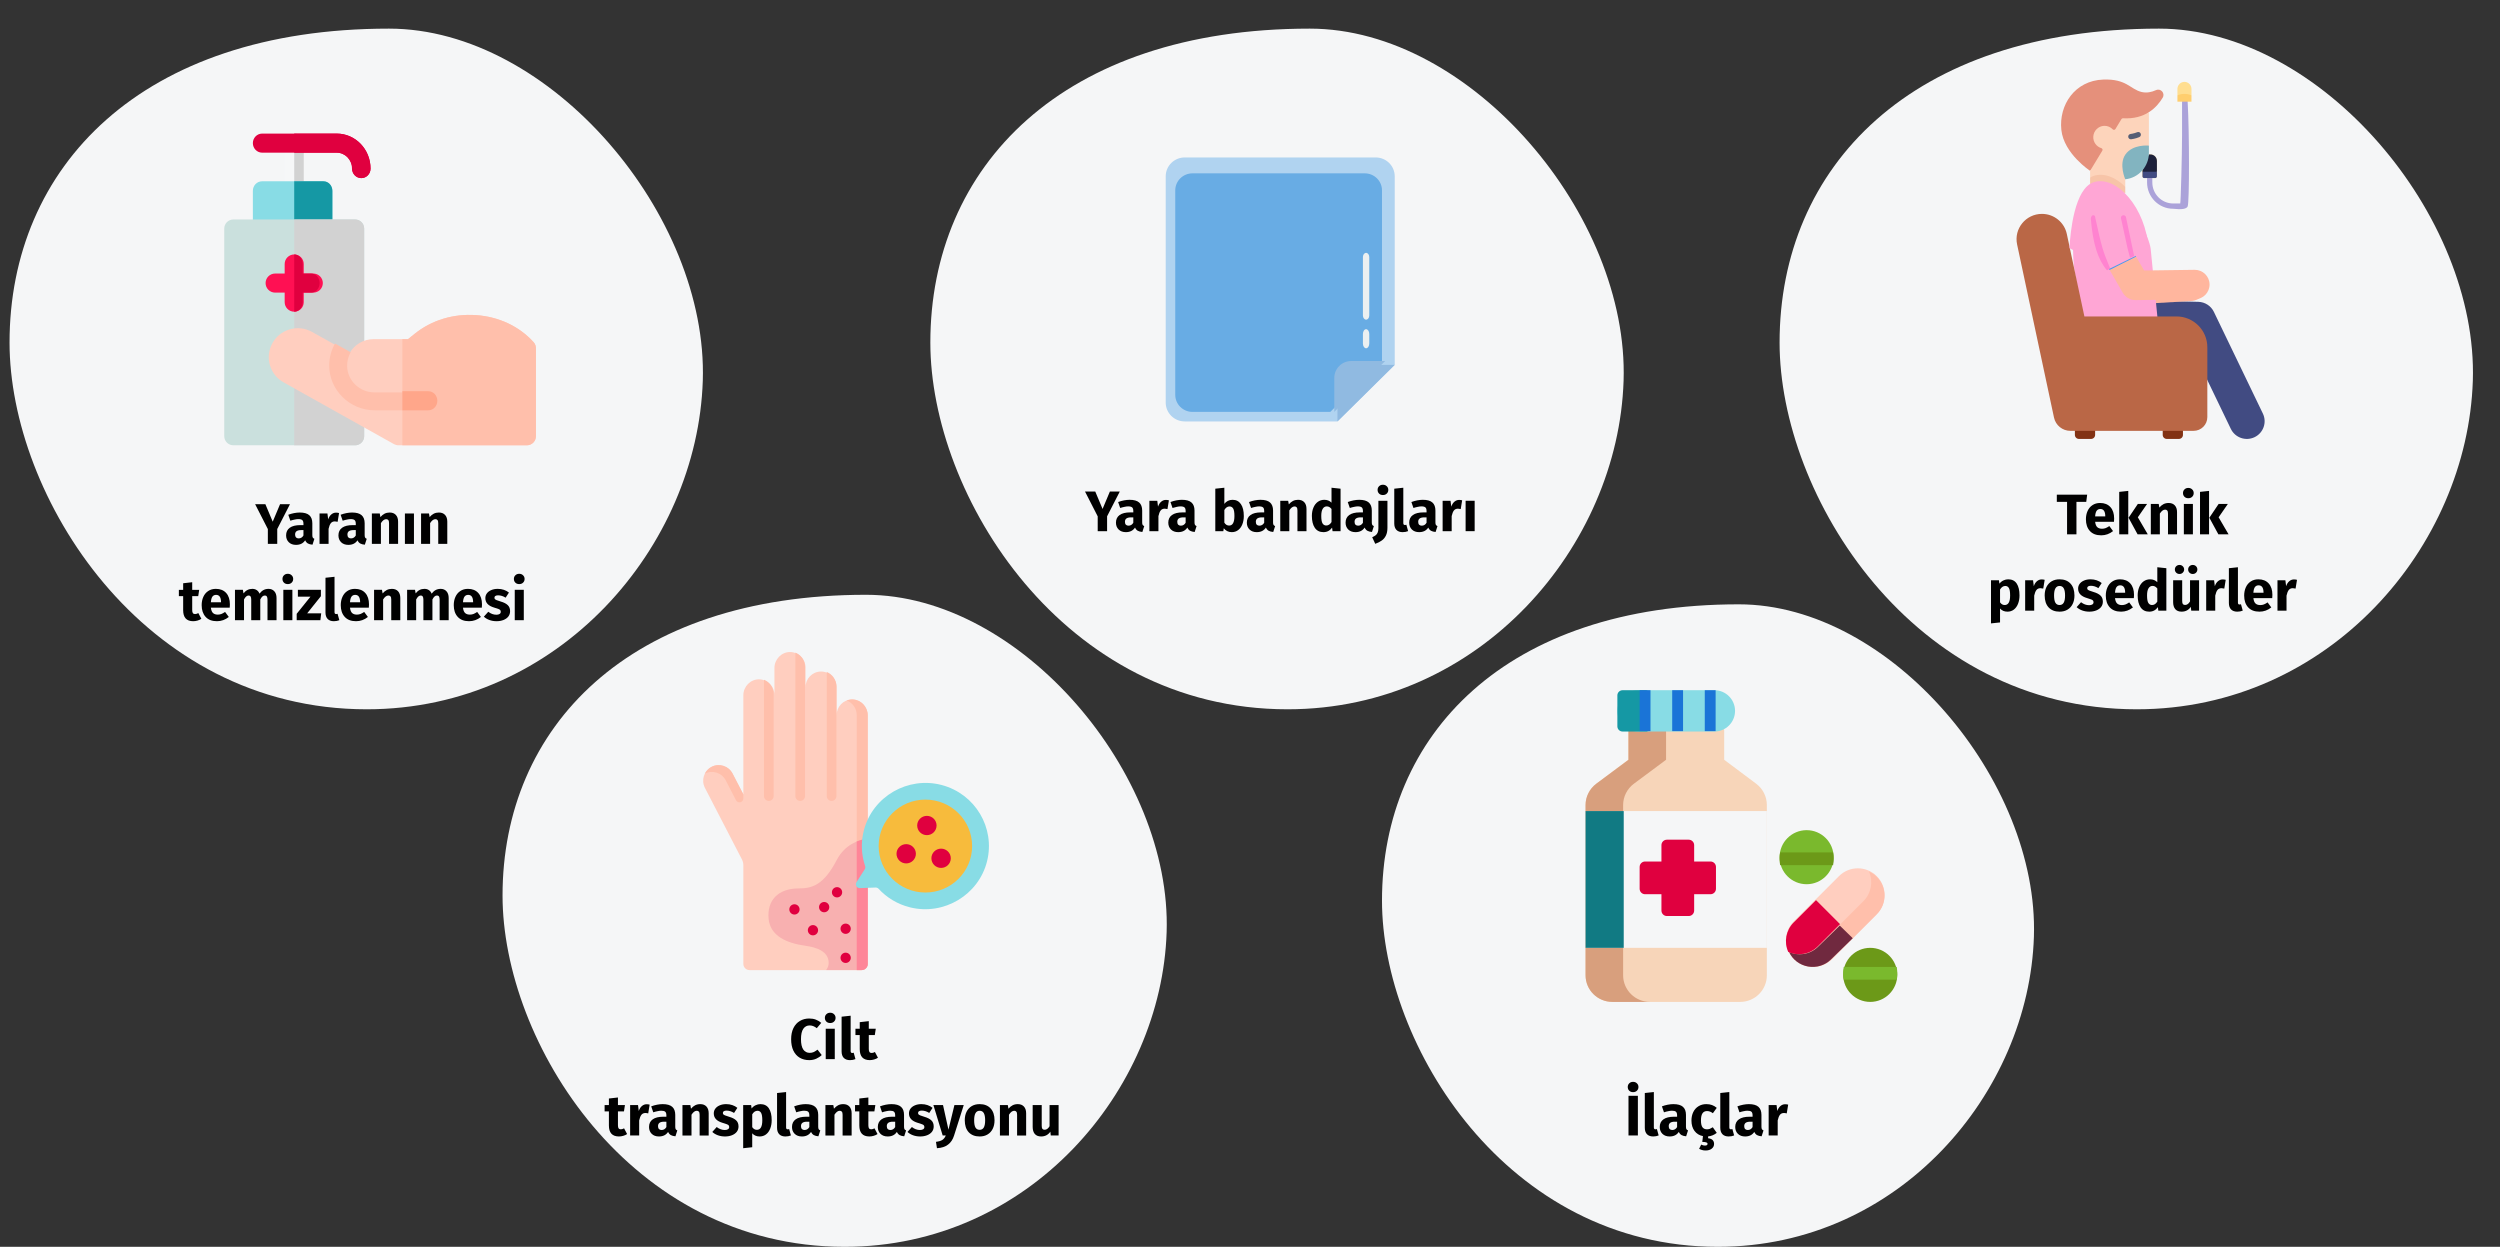
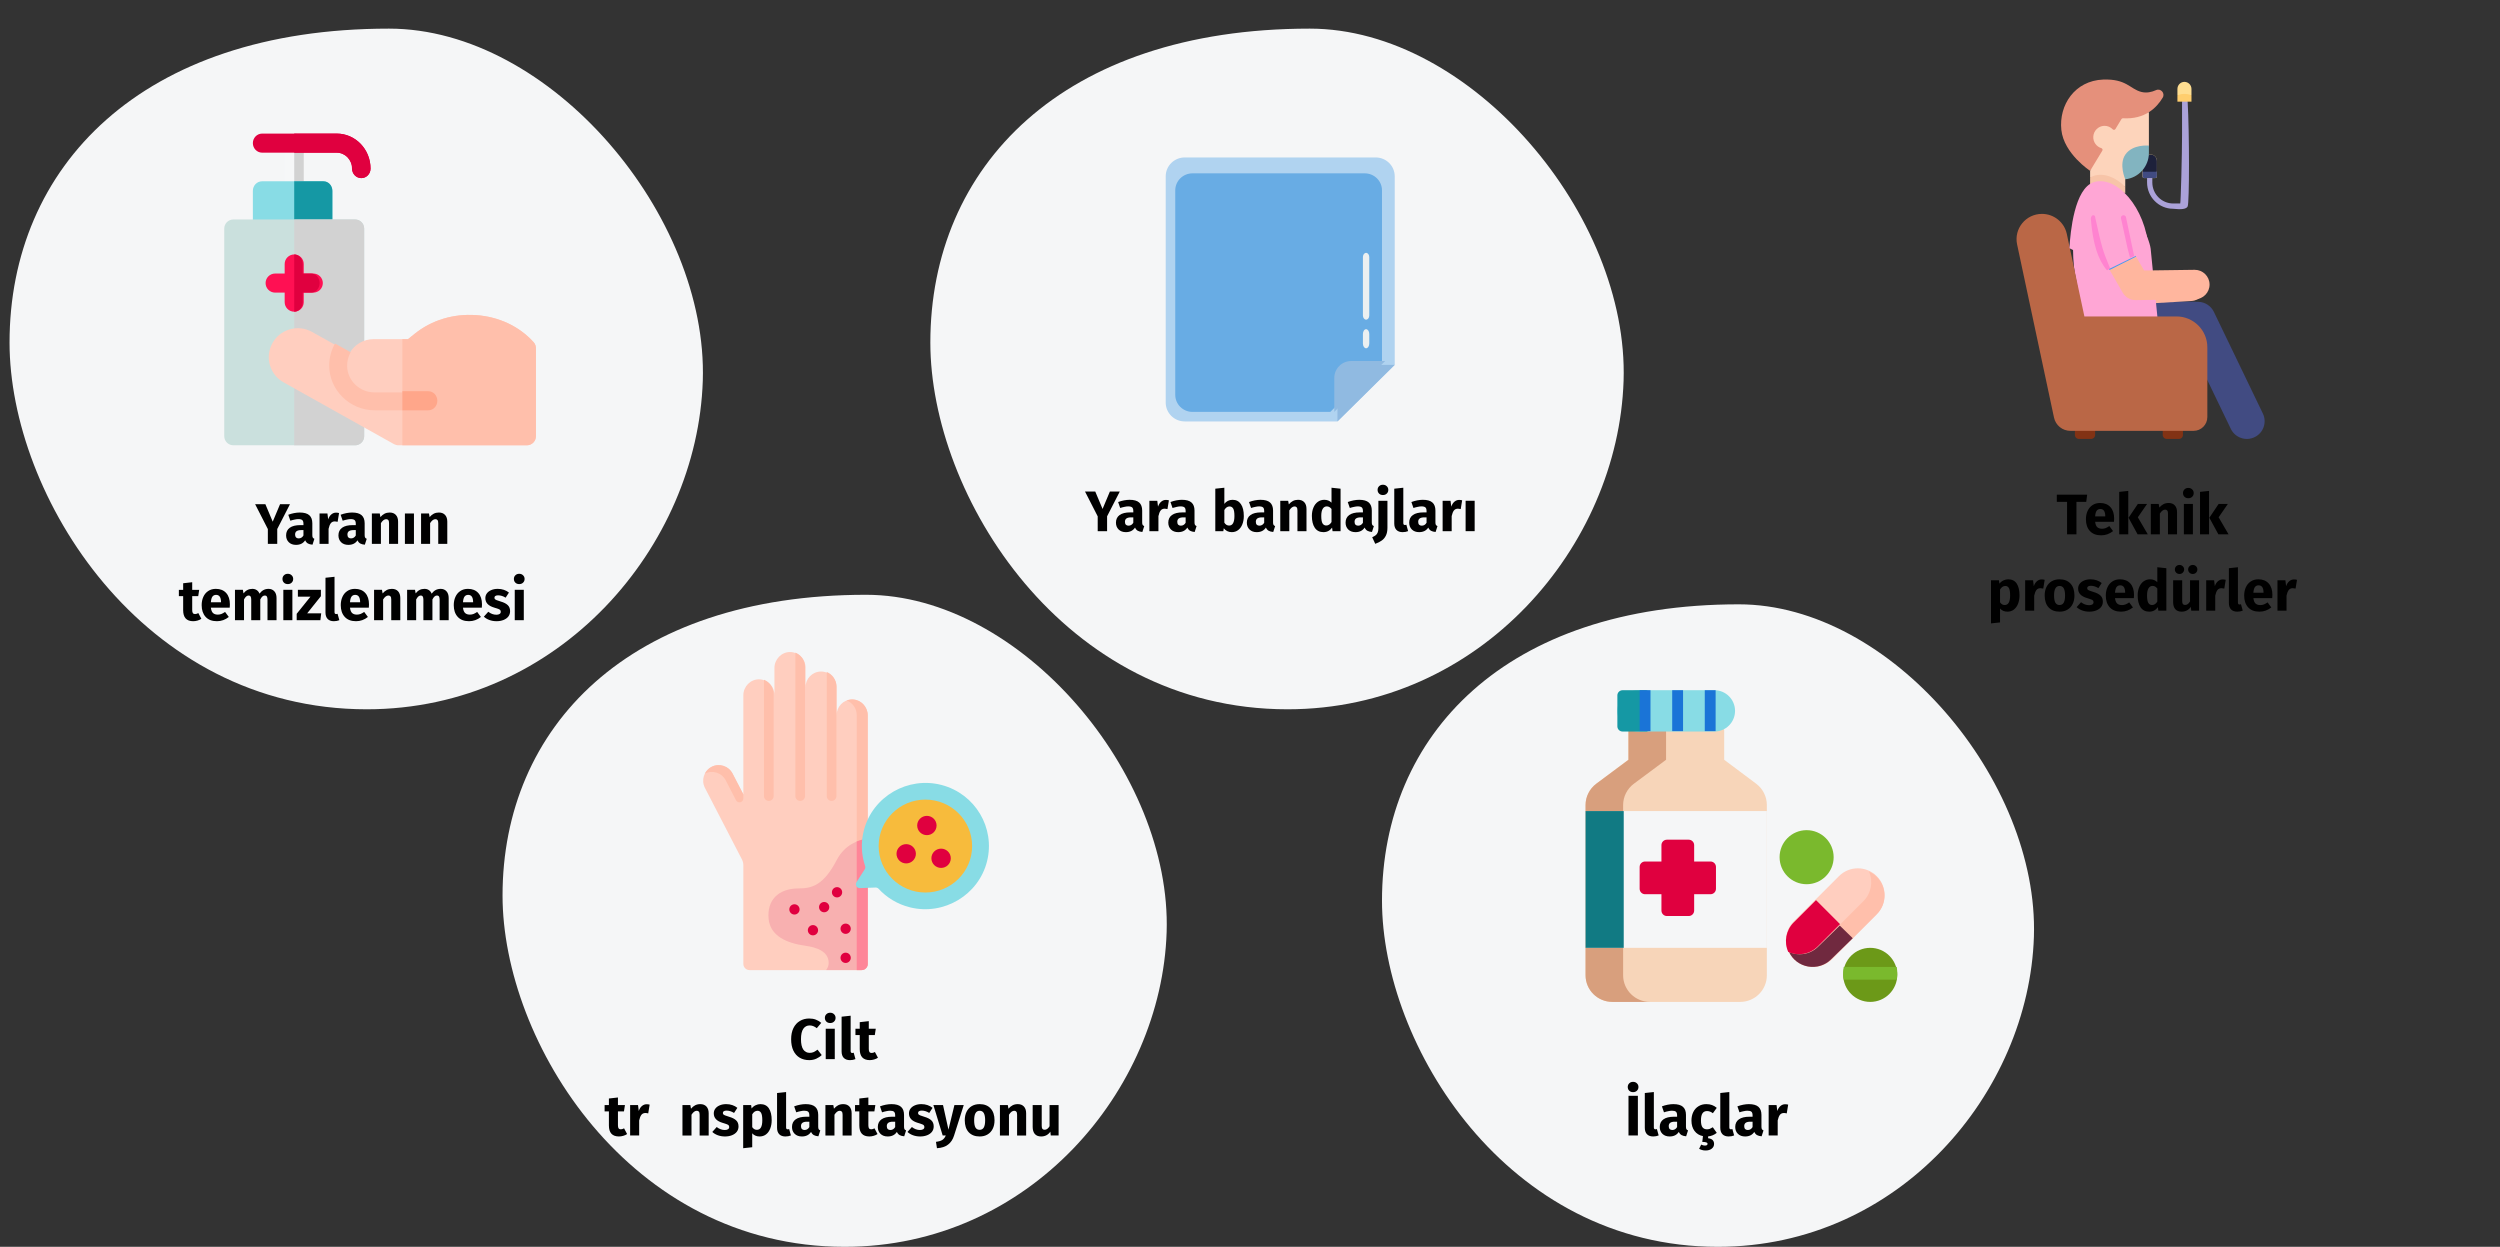
<svg xmlns="http://www.w3.org/2000/svg" width="786" height="392" viewBox="0 0 786 392" fill="none">
  <rect x="0" y="0" width="786" height="392" fill="#333333" stroke="none" />
  <g clip-path="url(#clip0_420_592)">
-     <path d="M671.786 223C732.455 223 775.758 171.671 777.457 119.731C779.157 67.792 729.636 9 678.788 9C600.817 9 559.5 52.524 559.5 107.709C559.5 155.709 601.14 223 671.786 223Z" fill="#F5F6F7" />
    <path d="M721.223 182.172C721.571 182.172 721.889 182.214 722.177 182.298L721.727 185.052C721.367 184.968 721.079 184.926 720.863 184.926C720.299 184.926 719.867 185.124 719.567 185.52C719.279 185.904 719.051 186.486 718.883 187.266V192H716.039V182.442H718.523L718.757 184.296C718.973 183.636 719.297 183.12 719.729 182.748C720.173 182.364 720.671 182.172 721.223 182.172Z" fill="black" />
    <path d="M714.441 187.033C714.441 187.429 714.423 187.771 714.387 188.059H708.465C708.561 188.863 708.789 189.427 709.149 189.751C709.509 190.075 710.007 190.237 710.643 190.237C711.027 190.237 711.399 190.171 711.759 190.039C712.119 189.895 712.509 189.679 712.929 189.391L714.099 190.975C712.983 191.863 711.741 192.307 710.373 192.307C708.825 192.307 707.637 191.851 706.809 190.939C705.981 190.027 705.567 188.803 705.567 187.267C705.567 186.295 705.741 185.425 706.089 184.657C706.437 183.877 706.947 183.265 707.619 182.821C708.291 182.365 709.095 182.137 710.031 182.137C711.411 182.137 712.491 182.569 713.271 183.433C714.051 184.297 714.441 185.497 714.441 187.033ZM711.651 186.223C711.627 184.759 711.111 184.027 710.103 184.027C709.611 184.027 709.227 184.207 708.951 184.567C708.687 184.927 708.525 185.521 708.465 186.349H711.651V186.223Z" fill="black" />
    <path d="M703.389 192.308C702.561 192.308 701.913 192.074 701.445 191.606C700.989 191.126 700.761 190.448 700.761 189.572V178.646L703.605 178.34V189.464C703.605 189.86 703.767 190.058 704.091 190.058C704.259 190.058 704.415 190.028 704.559 189.968L705.117 191.984C704.601 192.2 704.025 192.308 703.389 192.308Z" fill="black" />
    <path d="M698.811 182.172C699.159 182.172 699.477 182.214 699.765 182.298L699.315 185.052C698.955 184.968 698.667 184.926 698.451 184.926C697.887 184.926 697.455 185.124 697.155 185.52C696.867 185.904 696.639 186.486 696.471 187.266V192H693.627V182.442H696.111L696.345 184.296C696.561 183.636 696.885 183.12 697.317 182.748C697.761 182.364 698.259 182.172 698.811 182.172Z" fill="black" />
    <path d="M691.39 191.999H688.924L688.798 190.793C688.102 191.801 687.136 192.305 685.9 192.305C685.024 192.305 684.358 192.041 683.902 191.513C683.458 190.985 683.236 190.247 683.236 189.299V182.441H686.08V188.939C686.08 189.407 686.152 189.737 686.296 189.929C686.452 190.109 686.686 190.199 686.998 190.199C687.598 190.199 688.114 189.827 688.546 189.083V182.441H691.39V191.999ZM685.234 177.617C685.642 177.617 685.984 177.755 686.26 178.031C686.548 178.307 686.692 178.643 686.692 179.039C686.692 179.435 686.548 179.771 686.26 180.047C685.984 180.323 685.642 180.461 685.234 180.461C684.826 180.461 684.478 180.323 684.19 180.047C683.914 179.771 683.776 179.435 683.776 179.039C683.776 178.643 683.914 178.307 684.19 178.031C684.478 177.755 684.826 177.617 685.234 177.617ZM689.392 177.617C689.812 177.617 690.16 177.755 690.436 178.031C690.712 178.307 690.85 178.643 690.85 179.039C690.85 179.435 690.712 179.771 690.436 180.047C690.16 180.323 689.812 180.461 689.392 180.461C688.996 180.461 688.654 180.323 688.366 180.047C688.09 179.771 687.952 179.435 687.952 179.039C687.952 178.643 688.09 178.307 688.366 178.031C688.654 177.755 688.996 177.617 689.392 177.617Z" fill="black" />
    <path d="M681.101 178.646V192.002H678.581L678.437 190.886C677.765 191.834 676.859 192.308 675.719 192.308C674.531 192.308 673.625 191.852 673.001 190.94C672.389 190.028 672.083 188.78 672.083 187.196C672.083 186.224 672.245 185.354 672.569 184.586C672.893 183.818 673.349 183.218 673.937 182.786C674.537 182.354 675.221 182.138 675.989 182.138C676.901 182.138 677.657 182.438 678.257 183.038V178.34L681.101 178.646ZM676.601 190.22C677.261 190.22 677.813 189.86 678.257 189.14V185.018C678.029 184.742 677.795 184.538 677.555 184.406C677.327 184.274 677.063 184.208 676.763 184.208C676.235 184.208 675.815 184.454 675.503 184.946C675.191 185.438 675.035 186.194 675.035 187.214C675.035 188.33 675.167 189.11 675.431 189.554C675.707 189.998 676.097 190.22 676.601 190.22Z" fill="black" />
    <path d="M670.935 187.033C670.935 187.429 670.917 187.771 670.881 188.059H664.959C665.055 188.863 665.283 189.427 665.643 189.751C666.003 190.075 666.501 190.237 667.137 190.237C667.521 190.237 667.893 190.171 668.253 190.039C668.613 189.895 669.003 189.679 669.423 189.391L670.593 190.975C669.477 191.863 668.235 192.307 666.867 192.307C665.319 192.307 664.131 191.851 663.303 190.939C662.475 190.027 662.061 188.803 662.061 187.267C662.061 186.295 662.235 185.425 662.583 184.657C662.931 183.877 663.441 183.265 664.113 182.821C664.785 182.365 665.589 182.137 666.525 182.137C667.905 182.137 668.985 182.569 669.765 183.433C670.545 184.297 670.935 185.497 670.935 187.033ZM668.145 186.223C668.121 184.759 667.605 184.027 666.597 184.027C666.105 184.027 665.721 184.207 665.445 184.567C665.181 184.927 665.019 185.521 664.959 186.349H668.145V186.223Z" fill="black" />
    <path d="M657.266 182.137C657.95 182.137 658.592 182.239 659.192 182.443C659.792 182.647 660.32 182.935 660.776 183.307L659.732 184.909C658.952 184.417 658.166 184.171 657.374 184.171C657.002 184.171 656.714 184.237 656.51 184.369C656.318 184.489 656.222 184.663 656.222 184.891C656.222 185.071 656.264 185.221 656.348 185.341C656.444 185.449 656.63 185.563 656.906 185.683C657.182 185.803 657.608 185.947 658.184 186.115C659.18 186.403 659.918 186.781 660.398 187.249C660.89 187.705 661.136 188.341 661.136 189.157C661.136 189.805 660.95 190.369 660.578 190.849C660.206 191.317 659.696 191.677 659.048 191.929C658.4 192.181 657.68 192.307 656.888 192.307C656.084 192.307 655.334 192.181 654.638 191.929C653.954 191.677 653.372 191.329 652.892 190.885L654.278 189.337C655.082 189.961 655.928 190.273 656.816 190.273C657.248 190.273 657.584 190.195 657.824 190.039C658.076 189.883 658.202 189.661 658.202 189.373C658.202 189.145 658.154 188.965 658.058 188.833C657.962 188.701 657.776 188.581 657.5 188.473C657.224 188.353 656.786 188.209 656.186 188.041C655.238 187.765 654.53 187.381 654.062 186.889C653.594 186.397 653.36 185.785 653.36 185.053C653.36 184.501 653.516 184.009 653.828 183.577C654.152 183.133 654.608 182.785 655.196 182.533C655.796 182.269 656.486 182.137 657.266 182.137Z" fill="black" />
    <path d="M647.528 182.137C648.992 182.137 650.138 182.587 650.966 183.487C651.794 184.375 652.208 185.623 652.208 187.231C652.208 188.251 652.016 189.145 651.632 189.913C651.26 190.669 650.72 191.257 650.012 191.677C649.316 192.097 648.488 192.307 647.528 192.307C646.076 192.307 644.93 191.863 644.09 190.975C643.262 190.075 642.848 188.821 642.848 187.213C642.848 186.193 643.034 185.305 643.406 184.549C643.79 183.781 644.33 183.187 645.026 182.767C645.734 182.347 646.568 182.137 647.528 182.137ZM647.528 184.225C646.952 184.225 646.52 184.471 646.232 184.963C645.944 185.443 645.8 186.193 645.8 187.213C645.8 188.257 645.938 189.019 646.214 189.499C646.502 189.979 646.94 190.219 647.528 190.219C648.104 190.219 648.536 189.979 648.824 189.499C649.112 189.007 649.256 188.251 649.256 187.231C649.256 186.187 649.112 185.425 648.824 184.945C648.548 184.465 648.116 184.225 647.528 184.225Z" fill="black" />
    <path d="M641.893 182.172C642.241 182.172 642.559 182.214 642.847 182.298L642.397 185.052C642.037 184.968 641.749 184.926 641.533 184.926C640.969 184.926 640.537 185.124 640.237 185.52C639.949 185.904 639.721 186.486 639.553 187.266V192H636.709V182.442H639.193L639.427 184.296C639.643 183.636 639.967 183.12 640.399 182.748C640.843 182.364 641.341 182.172 641.893 182.172Z" fill="black" />
    <path d="M631.369 182.137C632.569 182.137 633.463 182.581 634.051 183.469C634.639 184.357 634.933 185.599 634.933 187.195C634.933 188.179 634.777 189.061 634.465 189.841C634.165 190.609 633.727 191.215 633.151 191.659C632.575 192.091 631.903 192.307 631.135 192.307C630.175 192.307 629.401 191.977 628.813 191.317V195.691L625.969 195.997V182.443H628.471L628.615 183.505C628.987 183.037 629.413 182.695 629.893 182.479C630.373 182.251 630.865 182.137 631.369 182.137ZM630.271 190.219C631.411 190.219 631.981 189.223 631.981 187.231C631.981 186.103 631.855 185.323 631.603 184.891C631.351 184.447 630.973 184.225 630.469 184.225C630.145 184.225 629.839 184.321 629.551 184.513C629.275 184.705 629.029 184.981 628.813 185.341V189.373C629.197 189.937 629.683 190.219 630.271 190.219Z" fill="black" />
    <path d="M694.528 154.34V168.002H691.684V154.646L694.528 154.34ZM700.432 158.444L697.534 162.638L700.666 168.002H697.462L694.618 162.782L697.534 158.444H700.432Z" fill="black" />
    <path d="M689.448 158.442V168H686.604V158.442H689.448ZM688.008 153.402C688.5 153.402 688.902 153.558 689.214 153.87C689.538 154.17 689.7 154.554 689.7 155.022C689.7 155.49 689.538 155.88 689.214 156.192C688.902 156.492 688.5 156.642 688.008 156.642C687.516 156.642 687.114 156.492 686.802 156.192C686.49 155.88 686.334 155.49 686.334 155.022C686.334 154.554 686.49 154.17 686.802 153.87C687.114 153.558 687.516 153.402 688.008 153.402Z" fill="black" />
    <path d="M681.814 158.137C682.642 158.137 683.29 158.389 683.758 158.893C684.226 159.397 684.46 160.105 684.46 161.017V168.001H681.616V161.503C681.616 161.023 681.538 160.693 681.382 160.513C681.238 160.321 681.016 160.225 680.716 160.225C680.14 160.225 679.588 160.639 679.06 161.467V168.001H676.216V158.443H678.7L678.898 159.577C679.306 159.097 679.744 158.737 680.212 158.497C680.692 158.257 681.226 158.137 681.814 158.137Z" fill="black" />
    <path d="M669.128 154.34V168.002H666.284V154.646L669.128 154.34ZM675.032 158.444L672.134 162.638L675.266 168.002H672.062L669.218 162.782L672.134 158.444H675.032Z" fill="black" />
    <path d="M664.686 163.033C664.686 163.429 664.668 163.771 664.632 164.059H658.71C658.806 164.863 659.034 165.427 659.394 165.751C659.754 166.075 660.252 166.237 660.888 166.237C661.272 166.237 661.644 166.171 662.004 166.039C662.364 165.895 662.754 165.679 663.174 165.391L664.344 166.975C663.228 167.863 661.986 168.307 660.618 168.307C659.07 168.307 657.882 167.851 657.054 166.939C656.226 166.027 655.812 164.803 655.812 163.267C655.812 162.295 655.986 161.425 656.334 160.657C656.682 159.877 657.192 159.265 657.864 158.821C658.536 158.365 659.34 158.137 660.276 158.137C661.656 158.137 662.736 158.569 663.516 159.433C664.296 160.297 664.686 161.497 664.686 163.033ZM661.896 162.223C661.872 160.759 661.356 160.027 660.348 160.027C659.856 160.027 659.472 160.207 659.196 160.567C658.932 160.927 658.77 161.521 658.71 162.349H661.896V162.223Z" fill="black" />
    <path d="M656.202 155.527L655.914 157.795H652.836V168.001H649.884V157.795H646.662V155.527H656.202Z" fill="black" />
    <path d="M657.436 133.086H653.613C652.912 133.086 652.343 133.652 652.343 134.351V136.734C652.343 137.432 652.912 137.999 653.613 137.999H657.436C658.138 137.999 658.707 137.432 658.707 136.734V134.351C658.707 133.652 658.138 133.086 657.436 133.086Z" fill="#823214" />
    <path d="M685.051 133.086H681.228C680.526 133.086 679.958 133.652 679.958 134.351V136.734C679.958 137.432 680.526 137.999 681.228 137.999H685.051C685.753 137.999 686.322 137.432 686.322 136.734V134.351C686.322 133.652 685.753 133.086 685.051 133.086Z" fill="#823214" />
    <path d="M701.376 134.842L687.447 105.933L661.102 105.267C658.018 105.189 655.581 102.636 655.659 99.563C655.737 96.492 658.297 94.066 661.386 94.142L691.147 94.895C693.244 94.948 695.134 96.167 696.042 98.05L711.449 130.027C712.784 132.798 711.611 136.121 708.829 137.451C706.03 138.789 702.702 137.595 701.376 134.842Z" fill="#414B82" />
    <path d="M667.531 94.884L654.187 85.218C652.125 83.724 651.697 80.783 653.232 78.648C654.766 76.513 657.682 75.995 659.743 77.487L671.79 86.214L688.758 85.21C691.326 85.058 693.47 87.044 693.544 89.645C693.619 92.246 691.597 94.477 689.028 94.629L670.444 95.728C669.43 95.788 668.396 95.511 667.531 94.884Z" fill="#FFB69E" />
    <path d="M676.169 78.205C675.692 74.416 670.465 63.54 666.661 64.015L654.942 65.478C650.929 65.978 651.526 81.896 652.343 85.845C652.887 88.478 654.085 95.614 655.938 107.255C656.297 108.991 657.42 110.474 658.996 111.296C660.573 112.117 662.437 112.19 664.073 111.494L678.839 105.212L676.169 78.205Z" fill="#FFA6D5" />
    <path d="M690.032 84.829C690.01 84.829 689.988 84.829 689.967 84.829L674.105 85.047L671.585 80.68L667.334 81.323L663.259 84.861L667.397 92.031C668.228 93.472 669.768 94.357 671.433 94.357C671.454 94.357 671.475 94.357 671.497 94.357L690.095 94.102C692.666 94.067 694.721 91.962 694.686 89.402C694.651 86.863 692.573 84.829 690.032 84.829Z" fill="#FFB69E" />
    <path d="M684.266 99.487H655.333L649.805 73.55C649.022 69.875 645.764 67.246 641.991 67.246C636.912 67.246 633.122 71.906 634.177 76.855L645.779 131.292C646.298 133.723 648.453 135.462 650.948 135.462H651.17H689.645C692.043 135.462 693.986 133.526 693.986 131.138V109.169C693.986 103.822 689.634 99.487 684.266 99.487Z" fill="#BA6746" />
    <path d="M663.259 84.861L671.585 80.679L665.763 70.592C664.482 68.373 661.636 67.607 659.407 68.883C657.178 70.159 656.41 72.994 657.691 75.214L663.259 84.861Z" fill="#4699F2" />
    <path d="M687.796 64.91C688.361 63.717 688.361 41.888 687.796 31.953C687.551 27.649 686.037 32.091 686.037 31.953C686.037 31.666 686.037 33.26 686.037 42.643C686.037 48.409 685.631 63.975 685.459 63.975H683.25C679.632 63.975 676.689 61.006 676.689 57.357V54.986C676.689 54.526 676.32 54.153 675.864 54.153C675.409 54.153 675.039 54.526 675.039 54.986V57.357C675.039 61.924 678.722 65.639 683.25 65.639C685.904 65.949 687.419 65.706 687.796 64.91Z" fill="#ABA2D9" />
    <path d="M675.596 48.555H676.102C677.225 48.555 678.135 49.473 678.135 50.606V55.447C678.135 55.744 677.896 55.984 677.602 55.984H674.126C673.832 55.984 673.593 55.744 673.593 55.447V53.522C674.75 52.174 675.486 50.45 675.596 48.555Z" fill="#FFDE91" />
    <path d="M673.593 53.987V53.522L675.596 48.555H676.102C677.225 48.555 678.135 49.473 678.135 50.606V53.987L675.864 54.955L673.593 53.987Z" fill="#1D213B" />
    <path d="M684.581 29.954V27.967C684.581 26.736 685.57 25.738 686.791 25.738C688.011 25.738 689 26.736 689 27.967V29.954H684.581Z" fill="#FFDE91" />
    <path d="M677.602 55.986H674.126C673.832 55.986 673.593 55.745 673.593 55.448V53.988H678.135V55.448C678.135 55.745 677.897 55.986 677.602 55.986Z" fill="#414B82" />
    <path d="M661.237 25.016C668.568 24.743 669.675 27.988 673.224 28.899C674.863 29.319 676.468 28.965 677.853 28.337C679.337 27.665 680.795 29.31 679.952 30.713C678.971 32.346 677.575 34.028 675.612 35.273L657.129 53.707C657.129 53.707 648.886 48.328 648.088 40.836C647.258 33.035 652.323 25.349 661.237 25.016Z" fill="#E5907B" />
    <path d="M668.184 58.711L657.129 55.821V53.708L660.966 47.373C661.148 47.072 660.999 46.679 660.665 46.579C659.139 46.121 658.043 44.658 658.132 42.95C658.227 41.117 659.717 39.635 661.535 39.562C662.598 39.519 663.562 39.948 664.239 40.658C664.484 40.914 664.9 40.877 665.084 40.573L666.982 37.44C667.085 37.269 667.275 37.172 667.473 37.184C670.914 37.389 673.57 36.568 675.612 35.273V45.78L668.184 56.368V58.711Z" fill="#FDD4BB" />
    <path d="M668.184 58.71V60.707L657.129 57.818V55.821C657.483 55.598 657.857 55.42 658.25 55.292C661.436 54.255 665.068 55.656 668.184 58.71Z" fill="#F7C4A8" />
    <path d="M650.63 78.04C650.915 72.858 652.233 59.247 658.25 57.289C665.355 54.977 674.679 65.193 675.544 78.453L663.42 84.409L650.63 78.04Z" fill="#FFA6D5" />
    <path d="M659.046 78.519C658.23 75.913 657.667 72.669 657.359 68.787C657.359 68.327 657.648 67.66 658.104 67.66C658.559 67.66 658.762 68.033 658.762 68.492C659.661 72.735 660.42 75.917 661.041 78.039C661.455 79.454 662.248 81.577 663.42 84.408L662.437 84.999C660.992 83.285 659.862 81.125 659.046 78.519Z" fill="#FF83D0" />
    <path d="M668.894 78.039L666.806 68.492C666.806 68.033 667.176 67.66 667.631 67.66C668.087 67.66 668.456 68.033 668.456 68.492L670.982 80.535L669.681 81.023L668.894 78.039Z" fill="#FF83D0" />
    <path d="M668.184 56.366C668.184 56.366 666.108 51.693 668.192 48.625C670.495 45.236 675.612 45.778 675.612 45.778V48.058C675.612 52.381 672.357 55.937 668.184 56.366Z" fill="#82B4C0" />
    <path d="M686.791 29.523C687.572 29.523 688.317 29.678 689 29.956V31.954H684.581V29.956C685.264 29.678 686.009 29.523 686.791 29.523Z" fill="#FFCE6E" />
-     <path d="M669.844 42.12C669.856 42.119 670.987 41.978 671.937 41.562C672.36 41.377 672.851 41.572 673.035 41.997C673.218 42.422 673.025 42.917 672.602 43.102C671.431 43.614 670.1 43.78 670.044 43.787C670.01 43.791 669.977 43.793 669.943 43.793C669.527 43.793 669.168 43.481 669.116 43.055C669.061 42.594 669.387 42.176 669.844 42.12Z" fill="#565E75" />
    <path d="M540.09 392C597.141 392 637.862 343.549 639.46 294.522C641.058 245.495 594.491 190 546.674 190C473.353 190 434.5 231.084 434.5 283.174C434.5 328.482 473.657 392 540.09 392Z" fill="#F5F6F7" />
    <path d="M561.248 347.172C561.596 347.172 561.914 347.214 562.202 347.298L561.752 350.052C561.392 349.968 561.104 349.926 560.888 349.926C560.324 349.926 559.892 350.124 559.592 350.52C559.304 350.904 559.076 351.486 558.908 352.266V357H556.064V347.442H558.548L558.782 349.296C558.998 348.636 559.322 348.12 559.754 347.748C560.198 347.364 560.696 347.172 561.248 347.172Z" fill="black" />
    <path d="M553.799 354.229C553.799 354.589 553.847 354.853 553.943 355.021C554.051 355.189 554.219 355.315 554.447 355.399L553.853 357.253C553.265 357.205 552.785 357.079 552.413 356.875C552.041 356.659 551.753 356.323 551.549 355.867C550.925 356.827 549.965 357.307 548.669 357.307C547.721 357.307 546.965 357.031 546.401 356.479C545.837 355.927 545.555 355.207 545.555 354.319C545.555 353.275 545.939 352.477 546.707 351.925C547.475 351.373 548.585 351.097 550.037 351.097H551.009V350.683C551.009 350.119 550.889 349.735 550.649 349.531C550.409 349.315 549.989 349.207 549.389 349.207C549.077 349.207 548.699 349.255 548.255 349.351C547.811 349.435 547.355 349.555 546.887 349.711L546.239 347.839C546.839 347.611 547.451 347.437 548.075 347.317C548.711 347.197 549.299 347.137 549.839 347.137C551.207 347.137 552.209 347.419 552.845 347.983C553.481 348.547 553.799 349.393 553.799 350.521V354.229ZM549.497 355.273C550.145 355.273 550.649 354.967 551.009 354.355V352.663H550.307C549.659 352.663 549.173 352.777 548.849 353.005C548.537 353.233 548.381 353.587 548.381 354.067C548.381 354.451 548.477 354.751 548.669 354.967C548.873 355.171 549.149 355.273 549.497 355.273Z" fill="black" />
    <path d="M543.485 357.304C542.657 357.304 542.009 357.07 541.541 356.602C541.085 356.122 540.857 355.444 540.857 354.568V343.642L543.701 343.336V354.46C543.701 354.856 543.863 355.054 544.187 355.054C544.355 355.054 544.511 355.024 544.655 354.964L545.213 356.98C544.697 357.196 544.121 357.304 543.485 357.304Z" fill="black" />
    <path d="M539.75 356.173C538.934 356.821 538.028 357.193 537.032 357.289V357.865C537.668 357.937 538.136 358.123 538.436 358.423C538.748 358.735 538.904 359.143 538.904 359.647C538.904 360.259 538.658 360.757 538.166 361.141C537.686 361.525 537.038 361.717 536.222 361.717C535.814 361.717 535.436 361.663 535.088 361.555C534.74 361.459 534.446 361.333 534.206 361.177L534.854 359.863C535.262 360.067 535.646 360.169 536.006 360.169C536.57 360.169 536.852 359.989 536.852 359.629C536.852 359.413 536.72 359.257 536.456 359.161C536.192 359.065 535.772 359.017 535.196 359.017L535.412 357.199C534.284 356.971 533.396 356.425 532.748 355.561C532.112 354.697 531.794 353.611 531.794 352.303C531.794 351.295 531.986 350.401 532.37 349.621C532.754 348.841 533.3 348.235 534.008 347.803C534.716 347.359 535.538 347.137 536.474 347.137C537.134 347.137 537.728 347.233 538.256 347.425C538.784 347.617 539.282 347.911 539.75 348.307L538.526 349.999C537.926 349.543 537.32 349.315 536.708 349.315C536.072 349.315 535.592 349.549 535.268 350.017C534.944 350.485 534.782 351.241 534.782 352.285C534.782 353.293 534.944 354.007 535.268 354.427C535.592 354.847 536.06 355.057 536.672 355.057C536.996 355.057 537.29 355.009 537.554 354.913C537.818 354.805 538.136 354.637 538.508 354.409L539.75 356.173Z" fill="black" />
    <path d="M530.068 354.229C530.068 354.589 530.116 354.853 530.212 355.021C530.32 355.189 530.488 355.315 530.716 355.399L530.122 357.253C529.534 357.205 529.054 357.079 528.682 356.875C528.31 356.659 528.022 356.323 527.818 355.867C527.194 356.827 526.234 357.307 524.938 357.307C523.99 357.307 523.234 357.031 522.67 356.479C522.106 355.927 521.824 355.207 521.824 354.319C521.824 353.275 522.208 352.477 522.976 351.925C523.744 351.373 524.854 351.097 526.306 351.097H527.278V350.683C527.278 350.119 527.158 349.735 526.918 349.531C526.678 349.315 526.258 349.207 525.658 349.207C525.346 349.207 524.968 349.255 524.524 349.351C524.08 349.435 523.624 349.555 523.156 349.711L522.508 347.839C523.108 347.611 523.72 347.437 524.344 347.317C524.98 347.197 525.568 347.137 526.108 347.137C527.476 347.137 528.478 347.419 529.114 347.983C529.75 348.547 530.068 349.393 530.068 350.521V354.229ZM525.766 355.273C526.414 355.273 526.918 354.967 527.278 354.355V352.663H526.576C525.928 352.663 525.442 352.777 525.118 353.005C524.806 353.233 524.65 353.587 524.65 354.067C524.65 354.451 524.746 354.751 524.938 354.967C525.142 355.171 525.418 355.273 525.766 355.273Z" fill="black" />
    <path d="M519.755 357.304C518.927 357.304 518.279 357.07 517.811 356.602C517.355 356.122 517.127 355.444 517.127 354.568V343.642L519.971 343.336V354.46C519.971 354.856 520.133 355.054 520.457 355.054C520.625 355.054 520.781 355.024 520.925 354.964L521.483 356.98C520.967 357.196 520.391 357.304 519.755 357.304Z" fill="black" />
    <path d="M514.949 344.525V356.999H511.997V344.525H514.949ZM513.437 340.133C513.929 340.133 514.331 340.289 514.643 340.601C514.967 340.901 515.129 341.285 515.129 341.753C515.129 342.221 514.967 342.611 514.643 342.923C514.331 343.223 513.929 343.373 513.437 343.373C512.945 343.373 512.543 343.223 512.231 342.923C511.919 342.611 511.763 342.221 511.763 341.753C511.763 341.285 511.919 340.901 512.231 340.601C512.543 340.289 512.945 340.133 513.437 340.133Z" fill="black" />
    <path d="M552.147 246.404L542.088 238.875V229.673C542.088 228.749 541.338 228 540.412 228H513.588C512.662 228 511.912 228.749 511.912 229.673V238.875L501.853 246.404C499.747 247.988 498.506 250.465 498.5 253.096V306.635C498.505 311.253 502.255 314.995 506.882 315H547.118C551.745 314.995 555.495 311.253 555.5 306.635V253.096C555.494 250.465 554.253 247.988 552.147 246.404Z" fill="#F7D5B9" />
    <path d="M510.312 306.635V253.096C510.319 250.465 511.568 247.988 513.688 246.404L523.812 238.875V229.673C523.812 228.749 524.568 228 525.5 228H513.688C512.756 228 512 228.749 512 229.673V238.875L501.875 246.404C499.755 247.988 498.506 250.465 498.5 253.096V306.635C498.505 311.253 502.28 314.995 506.938 315H518.75C514.092 314.995 510.318 311.253 510.312 306.635Z" fill="#D89F7D" />
    <path d="M539 217H515C511.41 217 508.5 219.91 508.5 223.5C508.5 227.09 511.41 230 515 230H539C542.59 230 545.5 227.09 545.5 223.5C545.5 219.91 542.59 217 539 217Z" fill="#88DCE5" />
    <path d="M516.833 228.375V218.625C516.833 217.728 517.58 217 518.5 217H510.167C509.246 217 508.5 217.728 508.5 218.625V228.375C508.5 229.272 509.246 230 510.167 230H518.5C517.58 230 516.833 229.272 516.833 228.375Z" fill="#1598A4" />
    <path d="M498.5 255H555.5V298H498.5V255Z" fill="#F5F6F7" />
    <path d="M498.5 255H510.5V298H498.5V255Z" fill="#117A83" />
    <path d="M537.786 270.857H532.643V265.714C532.643 264.768 531.875 264 530.929 264H524.071C523.125 264 522.357 264.768 522.357 265.714V270.857H517.214C516.268 270.857 515.5 271.625 515.5 272.571V279.429C515.5 280.375 516.268 281.143 517.214 281.143H522.357V286.286C522.357 287.232 523.125 288 524.071 288H530.929C531.875 288 532.643 287.232 532.643 286.286V281.143H537.786C538.732 281.143 539.5 280.375 539.5 279.429V272.571C539.5 271.625 538.732 270.857 537.786 270.857Z" fill="#E0003F" />
    <path d="M525.74 217H529.153V229.862H525.74V217Z" fill="#1A74D7" />
    <path d="M535.98 217H539.393V229.862H535.98V217Z" fill="#1A74D7" />
    <path d="M515.5 217H518.913V229.862H515.5V217Z" fill="#1A74D7" />
    <path d="M578.168 275.459L563.916 289.71C560.678 292.996 560.697 298.278 563.96 301.54C567.222 304.803 572.506 304.822 575.792 301.584L590.044 287.334C593.319 284.053 593.319 278.741 590.044 275.459C586.765 272.18 581.448 272.18 578.168 275.459Z" fill="#FFCEBF" />
    <path d="M587.592 274C589.003 277.148 588.326 280.841 585.89 283.284L571.784 297.389C569.341 299.825 565.649 300.502 562.5 299.092C563.621 301.584 565.894 303.368 568.582 303.863C571.271 304.357 574.03 303.5 575.965 301.569L590.07 287.464C593.31 284.216 593.31 278.958 590.07 275.71C589.355 274.994 588.515 274.414 587.592 274Z" fill="#FFBFAB" />
    <path d="M565.821 300.022C564.676 300.022 563.545 299.786 562.5 299.33C563.592 301.702 565.809 303.399 568.429 303.869C571.049 304.34 573.739 303.524 575.625 301.687L582.5 294.977L578.425 291L571.551 297.71C570.032 299.194 567.97 300.026 565.821 300.022Z" fill="#70293F" />
    <path d="M563.926 290.029C561.497 292.46 560.82 296.137 562.222 299.274C565.36 300.68 569.039 300.005 571.473 297.578L578.5 290.549L570.953 283L563.926 290.029Z" fill="#E0003F" />
    <path d="M588 315C592.694 315 596.5 311.194 596.5 306.5C596.5 301.806 592.694 298 588 298C583.306 298 579.5 301.806 579.5 306.5C579.5 311.194 583.306 315 588 315Z" fill="#6C9918" />
    <path d="M579.5 306C579.5 306.672 579.557 307.342 579.671 308H596.329C596.557 306.68 596.557 305.32 596.329 304H579.672C579.558 304.658 579.5 305.328 579.5 306Z" fill="#7AB92D" />
    <path d="M568 278C572.694 278 576.5 274.194 576.5 269.5C576.5 264.806 572.694 261 568 261C563.306 261 559.5 264.806 559.5 269.5C559.5 274.194 563.306 278 568 278Z" fill="#7AB92D" />
-     <path d="M559.5 270C559.5 270.672 559.557 271.342 559.671 272H576.329C576.557 270.68 576.557 269.32 576.329 268H559.672C559.558 268.658 559.5 269.328 559.5 270Z" fill="#6C9918" />
    <path d="M404.786 223C465.455 223 508.758 171.671 510.457 119.731C512.157 67.792 462.636 9 411.788 9C333.817 9 292.5 52.524 292.5 107.709C292.5 155.709 334.14 223 404.786 223Z" fill="#F5F6F7" />
    <path d="M463.632 157.441V166.999H460.788V157.441H463.632Z" fill="black" />
    <path d="M458.747 157.172C459.095 157.172 459.413 157.214 459.701 157.298L459.251 160.052C458.891 159.968 458.603 159.926 458.387 159.926C457.823 159.926 457.391 160.124 457.091 160.52C456.803 160.904 456.575 161.486 456.407 162.266V167H453.563V157.442H456.047L456.281 159.296C456.497 158.636 456.821 158.12 457.253 157.748C457.697 157.364 458.195 157.172 458.747 157.172Z" fill="black" />
    <path d="M451.298 164.229C451.298 164.589 451.346 164.853 451.442 165.021C451.55 165.189 451.718 165.315 451.946 165.399L451.352 167.253C450.764 167.205 450.284 167.079 449.912 166.875C449.54 166.659 449.252 166.323 449.048 165.867C448.424 166.827 447.464 167.307 446.168 167.307C445.22 167.307 444.464 167.031 443.9 166.479C443.336 165.927 443.054 165.207 443.054 164.319C443.054 163.275 443.438 162.477 444.206 161.925C444.974 161.373 446.084 161.097 447.536 161.097H448.508V160.683C448.508 160.119 448.388 159.735 448.148 159.531C447.908 159.315 447.488 159.207 446.888 159.207C446.576 159.207 446.198 159.255 445.754 159.351C445.31 159.435 444.854 159.555 444.386 159.711L443.738 157.839C444.338 157.611 444.95 157.437 445.574 157.317C446.21 157.197 446.798 157.137 447.338 157.137C448.706 157.137 449.708 157.419 450.344 157.983C450.98 158.547 451.298 159.393 451.298 160.521V164.229ZM446.996 165.273C447.644 165.273 448.148 164.967 448.508 164.355V162.663H447.806C447.158 162.663 446.672 162.777 446.348 163.005C446.036 163.233 445.88 163.587 445.88 164.067C445.88 164.451 445.976 164.751 446.168 164.967C446.372 165.171 446.648 165.273 446.996 165.273Z" fill="black" />
    <path d="M440.984 167.308C440.156 167.308 439.508 167.074 439.04 166.606C438.584 166.126 438.356 165.448 438.356 164.572V153.646L441.2 153.34V164.464C441.2 164.86 441.362 165.058 441.686 165.058C441.854 165.058 442.01 165.028 442.154 164.968L442.712 166.984C442.196 167.2 441.62 167.308 440.984 167.308Z" fill="black" />
    <path d="M436.21 165.92C436.21 166.916 436.048 167.738 435.724 168.386C435.412 169.034 434.98 169.55 434.428 169.934C433.888 170.33 433.204 170.678 432.376 170.978L431.422 168.908C431.89 168.692 432.256 168.482 432.52 168.278C432.784 168.074 432.988 167.798 433.132 167.45C433.288 167.114 433.366 166.664 433.366 166.1V157.442H436.21V165.92ZM434.788 152.402C435.28 152.402 435.682 152.558 435.994 152.87C436.318 153.17 436.48 153.554 436.48 154.022C436.48 154.49 436.318 154.88 435.994 155.192C435.682 155.492 435.28 155.642 434.788 155.642C434.296 155.642 433.894 155.492 433.582 155.192C433.27 154.88 433.114 154.49 433.114 154.022C433.114 153.554 433.27 153.17 433.582 152.87C433.894 152.558 434.296 152.402 434.788 152.402Z" fill="black" />
    <path d="M431.294 164.229C431.294 164.589 431.342 164.853 431.438 165.021C431.546 165.189 431.714 165.315 431.942 165.399L431.348 167.253C430.76 167.205 430.28 167.079 429.908 166.875C429.536 166.659 429.248 166.323 429.044 165.867C428.42 166.827 427.46 167.307 426.164 167.307C425.216 167.307 424.46 167.031 423.896 166.479C423.332 165.927 423.05 165.207 423.05 164.319C423.05 163.275 423.434 162.477 424.202 161.925C424.97 161.373 426.08 161.097 427.532 161.097H428.504V160.683C428.504 160.119 428.384 159.735 428.144 159.531C427.904 159.315 427.484 159.207 426.884 159.207C426.572 159.207 426.194 159.255 425.75 159.351C425.306 159.435 424.85 159.555 424.382 159.711L423.734 157.839C424.334 157.611 424.946 157.437 425.57 157.317C426.206 157.197 426.794 157.137 427.334 157.137C428.702 157.137 429.704 157.419 430.34 157.983C430.976 158.547 431.294 159.393 431.294 160.521V164.229ZM426.992 165.273C427.64 165.273 428.144 164.967 428.504 164.355V162.663H427.802C427.154 162.663 426.668 162.777 426.344 163.005C426.032 163.233 425.876 163.587 425.876 164.067C425.876 164.451 425.972 164.751 426.164 164.967C426.368 165.171 426.644 165.273 426.992 165.273Z" fill="black" />
    <path d="M421.473 153.646V167.002H418.953L418.809 165.886C418.137 166.834 417.231 167.308 416.091 167.308C414.903 167.308 413.997 166.852 413.373 165.94C412.761 165.028 412.455 163.78 412.455 162.196C412.455 161.224 412.617 160.354 412.941 159.586C413.265 158.818 413.721 158.218 414.309 157.786C414.909 157.354 415.593 157.138 416.361 157.138C417.273 157.138 418.029 157.438 418.629 158.038V153.34L421.473 153.646ZM416.973 165.22C417.633 165.22 418.185 164.86 418.629 164.14V160.018C418.401 159.742 418.167 159.538 417.927 159.406C417.699 159.274 417.435 159.208 417.135 159.208C416.607 159.208 416.187 159.454 415.875 159.946C415.563 160.438 415.407 161.194 415.407 162.214C415.407 163.33 415.539 164.11 415.803 164.554C416.079 164.998 416.469 165.22 416.973 165.22Z" fill="black" />
    <path d="M408.114 157.137C408.942 157.137 409.59 157.389 410.058 157.893C410.526 158.397 410.76 159.105 410.76 160.017V167.001H407.916V160.503C407.916 160.023 407.838 159.693 407.682 159.513C407.538 159.321 407.316 159.225 407.016 159.225C406.44 159.225 405.888 159.639 405.36 160.467V167.001H402.516V157.443H405L405.198 158.577C405.606 158.097 406.044 157.737 406.512 157.497C406.992 157.257 407.526 157.137 408.114 157.137Z" fill="black" />
    <path d="M400.251 164.229C400.251 164.589 400.299 164.853 400.395 165.021C400.503 165.189 400.671 165.315 400.899 165.399L400.305 167.253C399.717 167.205 399.237 167.079 398.865 166.875C398.493 166.659 398.205 166.323 398.001 165.867C397.377 166.827 396.417 167.307 395.121 167.307C394.173 167.307 393.417 167.031 392.853 166.479C392.289 165.927 392.007 165.207 392.007 164.319C392.007 163.275 392.391 162.477 393.159 161.925C393.927 161.373 395.037 161.097 396.489 161.097H397.461V160.683C397.461 160.119 397.341 159.735 397.101 159.531C396.861 159.315 396.441 159.207 395.841 159.207C395.529 159.207 395.151 159.255 394.707 159.351C394.263 159.435 393.807 159.555 393.339 159.711L392.691 157.839C393.291 157.611 393.903 157.437 394.527 157.317C395.163 157.197 395.751 157.137 396.291 157.137C397.659 157.137 398.661 157.419 399.297 157.983C399.933 158.547 400.251 159.393 400.251 160.521V164.229ZM395.949 165.273C396.597 165.273 397.101 164.967 397.461 164.355V162.663H396.759C396.111 162.663 395.625 162.777 395.301 163.005C394.989 163.233 394.833 163.587 394.833 164.067C394.833 164.451 394.929 164.751 395.121 164.967C395.325 165.171 395.601 165.273 395.949 165.273Z" fill="black" />
    <path d="M387.509 157.138C388.649 157.138 389.525 157.588 390.137 158.488C390.749 159.376 391.055 160.624 391.055 162.232C391.055 163.216 390.899 164.092 390.587 164.86C390.287 165.628 389.849 166.228 389.273 166.66C388.709 167.092 388.037 167.308 387.257 167.308C386.741 167.308 386.267 167.2 385.835 166.984C385.415 166.768 385.055 166.468 384.755 166.084L384.611 167.002H382.091V153.646L384.935 153.34V158.416C385.223 158.02 385.589 157.708 386.033 157.48C386.489 157.252 386.981 157.138 387.509 157.138ZM386.429 165.238C387.545 165.238 388.103 164.236 388.103 162.232C388.103 161.092 387.971 160.306 387.707 159.874C387.443 159.442 387.059 159.226 386.555 159.226C385.919 159.226 385.379 159.598 384.935 160.342V164.32C385.115 164.608 385.331 164.836 385.583 165.004C385.847 165.16 386.129 165.238 386.429 165.238Z" fill="black" />
    <path d="M375.554 164.229C375.554 164.589 375.602 164.853 375.698 165.021C375.806 165.189 375.974 165.315 376.202 165.399L375.608 167.253C375.02 167.205 374.54 167.079 374.168 166.875C373.796 166.659 373.508 166.323 373.304 165.867C372.68 166.827 371.72 167.307 370.424 167.307C369.476 167.307 368.72 167.031 368.156 166.479C367.592 165.927 367.31 165.207 367.31 164.319C367.31 163.275 367.694 162.477 368.462 161.925C369.23 161.373 370.34 161.097 371.792 161.097H372.764V160.683C372.764 160.119 372.644 159.735 372.404 159.531C372.164 159.315 371.744 159.207 371.144 159.207C370.832 159.207 370.454 159.255 370.01 159.351C369.566 159.435 369.11 159.555 368.642 159.711L367.994 157.839C368.594 157.611 369.206 157.437 369.83 157.317C370.466 157.197 371.054 157.137 371.594 157.137C372.962 157.137 373.964 157.419 374.6 157.983C375.236 158.547 375.554 159.393 375.554 160.521V164.229ZM371.252 165.273C371.9 165.273 372.404 164.967 372.764 164.355V162.663H372.062C371.414 162.663 370.928 162.777 370.604 163.005C370.292 163.233 370.136 163.587 370.136 164.067C370.136 164.451 370.232 164.751 370.424 164.967C370.628 165.171 370.904 165.273 371.252 165.273Z" fill="black" />
    <path d="M366.55 157.172C366.898 157.172 367.216 157.214 367.504 157.298L367.054 160.052C366.694 159.968 366.406 159.926 366.19 159.926C365.626 159.926 365.194 160.124 364.894 160.52C364.606 160.904 364.378 161.486 364.21 162.266V167H361.366V157.442H363.85L364.084 159.296C364.3 158.636 364.624 158.12 365.056 157.748C365.5 157.364 365.998 157.172 366.55 157.172Z" fill="black" />
    <path d="M359.101 164.229C359.101 164.589 359.149 164.853 359.245 165.021C359.353 165.189 359.521 165.315 359.749 165.399L359.155 167.253C358.567 167.205 358.087 167.079 357.715 166.875C357.343 166.659 357.055 166.323 356.851 165.867C356.227 166.827 355.267 167.307 353.971 167.307C353.023 167.307 352.267 167.031 351.703 166.479C351.139 165.927 350.857 165.207 350.857 164.319C350.857 163.275 351.241 162.477 352.009 161.925C352.777 161.373 353.887 161.097 355.339 161.097H356.311V160.683C356.311 160.119 356.191 159.735 355.951 159.531C355.711 159.315 355.291 159.207 354.691 159.207C354.379 159.207 354.001 159.255 353.557 159.351C353.113 159.435 352.657 159.555 352.189 159.711L351.541 157.839C352.141 157.611 352.753 157.437 353.377 157.317C354.013 157.197 354.601 157.137 355.141 157.137C356.509 157.137 357.511 157.419 358.147 157.983C358.783 158.547 359.101 159.393 359.101 160.521V164.229ZM354.799 165.273C355.447 165.273 355.951 164.967 356.311 164.355V162.663H355.609C354.961 162.663 354.475 162.777 354.151 163.005C353.839 163.233 353.683 163.587 353.683 164.067C353.683 164.451 353.779 164.751 353.971 164.967C354.175 165.171 354.451 165.273 354.799 165.273Z" fill="black" />
    <path d="M352.066 154.527L348.07 162.321V167.001H345.118V162.339L341.122 154.527H344.344L346.648 160.017L348.952 154.527H352.066Z" fill="black" />
    <path d="M366.5 126.571V55.429C366.5 52.154 369.186 49.5 372.5 49.5H432.5C435.814 49.5 438.5 52.154 438.5 55.429V114.714L420.5 132.5H372.5C369.186 132.5 366.5 129.846 366.5 126.571Z" fill="#B0D3F0" />
    <path d="M432.542 101.454C431.702 101.454 431.021 100.788 431.021 99.967V79.155C431.021 78.334 431.702 77.668 432.542 77.668C433.382 77.668 434.063 78.334 434.063 79.155V99.967C434.063 100.788 433.382 101.454 432.542 101.454Z" fill="#ECF0F1" />
    <path d="M432.542 110.216C431.702 110.216 431.021 109.557 431.021 108.745V105.803C431.021 104.991 431.702 104.332 432.542 104.332C433.382 104.332 434.063 104.991 434.063 105.803V108.745C434.063 109.557 433.382 110.216 432.542 110.216Z" fill="#ECF0F1" />
    <path d="M420.5 132.499V120.648C420.5 117.376 423.186 114.723 426.5 114.723H438.5L420.5 132.499Z" fill="#90BAE1" />
    <path d="M369.5 124.143V59.857C369.5 56.898 371.925 54.5 374.917 54.5H429.083C432.075 54.5 434.5 56.898 434.5 59.857V113.429L418.25 129.5H374.917C371.925 129.5 369.5 127.102 369.5 124.143Z" fill="#68ACE4" />
    <path d="M429.5 100.5C428.948 100.5 428.5 99.912 428.5 99.188V80.812C428.5 80.088 428.948 79.5 429.5 79.5C430.052 79.5 430.5 80.088 430.5 80.812V99.188C430.5 99.912 430.052 100.5 429.5 100.5Z" fill="#ECF0F1" />
    <path d="M429.5 109.5C428.948 109.5 428.5 108.828 428.5 108V105C428.5 104.172 428.948 103.5 429.5 103.5C430.052 103.5 430.5 104.172 430.5 105V108C430.5 108.828 430.052 109.5 429.5 109.5Z" fill="#ECF0F1" />
    <path d="M419.5 129.5V118.833C419.5 115.888 421.888 113.5 424.833 113.5H435.5L419.5 129.5Z" fill="#90BAE1" />
    <path d="M265.564 392C323.681 392 365.163 342.83 366.791 293.075C368.419 243.319 320.981 187 272.271 187C197.579 187 158 228.694 158 281.557C158 327.539 197.889 392 265.564 392Z" fill="#F5F6F7" />
    <path d="M332.826 356.999H330.36L330.234 355.793C329.538 356.801 328.572 357.305 327.336 357.305C326.46 357.305 325.794 357.041 325.338 356.513C324.894 355.985 324.672 355.247 324.672 354.299V347.441H327.516V353.939C327.516 354.407 327.588 354.737 327.732 354.929C327.888 355.109 328.122 355.199 328.434 355.199C329.034 355.199 329.55 354.827 329.982 354.083V347.441H332.826V356.999Z" fill="black" />
    <path d="M319.972 347.137C320.8 347.137 321.448 347.389 321.916 347.893C322.384 348.397 322.618 349.105 322.618 350.017V357.001H319.774V350.503C319.774 350.023 319.696 349.693 319.54 349.513C319.396 349.321 319.174 349.225 318.874 349.225C318.298 349.225 317.746 349.639 317.218 350.467V357.001H314.374V347.443H316.858L317.056 348.577C317.464 348.097 317.902 347.737 318.37 347.497C318.85 347.257 319.384 347.137 319.972 347.137Z" fill="black" />
    <path d="M308.002 347.137C309.466 347.137 310.612 347.587 311.44 348.487C312.268 349.375 312.682 350.623 312.682 352.231C312.682 353.251 312.49 354.145 312.106 354.913C311.734 355.669 311.194 356.257 310.486 356.677C309.79 357.097 308.962 357.307 308.002 357.307C306.55 357.307 305.404 356.863 304.564 355.975C303.736 355.075 303.322 353.821 303.322 352.213C303.322 351.193 303.508 350.305 303.88 349.549C304.264 348.781 304.804 348.187 305.5 347.767C306.208 347.347 307.042 347.137 308.002 347.137ZM308.002 349.225C307.426 349.225 306.994 349.471 306.706 349.963C306.418 350.443 306.274 351.193 306.274 352.213C306.274 353.257 306.412 354.019 306.688 354.499C306.976 354.979 307.414 355.219 308.002 355.219C308.578 355.219 309.01 354.979 309.298 354.499C309.586 354.007 309.73 353.251 309.73 352.231C309.73 351.187 309.586 350.425 309.298 349.945C309.022 349.465 308.59 349.225 308.002 349.225Z" fill="black" />
    <path d="M299.96 357.017C299.576 358.253 298.946 359.201 298.07 359.861C297.206 360.533 296.042 360.911 294.578 360.995L294.272 358.997C295.184 358.877 295.856 358.673 296.288 358.385C296.732 358.097 297.086 357.635 297.35 356.999H296.378L293.462 347.441H296.486L298.196 355.181L300.068 347.441H303.002L299.96 357.017Z" fill="black" />
    <path d="M289.685 347.137C290.369 347.137 291.011 347.239 291.611 347.443C292.211 347.647 292.739 347.935 293.195 348.307L292.151 349.909C291.371 349.417 290.585 349.171 289.793 349.171C289.421 349.171 289.133 349.237 288.929 349.369C288.737 349.489 288.641 349.663 288.641 349.891C288.641 350.071 288.683 350.221 288.767 350.341C288.863 350.449 289.049 350.563 289.325 350.683C289.601 350.803 290.027 350.947 290.603 351.115C291.599 351.403 292.337 351.781 292.817 352.249C293.309 352.705 293.555 353.341 293.555 354.157C293.555 354.805 293.369 355.369 292.997 355.849C292.625 356.317 292.115 356.677 291.467 356.929C290.819 357.181 290.099 357.307 289.307 357.307C288.503 357.307 287.753 357.181 287.057 356.929C286.373 356.677 285.791 356.329 285.311 355.885L286.697 354.337C287.501 354.961 288.347 355.273 289.235 355.273C289.667 355.273 290.003 355.195 290.243 355.039C290.495 354.883 290.621 354.661 290.621 354.373C290.621 354.145 290.573 353.965 290.477 353.833C290.381 353.701 290.195 353.581 289.919 353.473C289.643 353.353 289.205 353.209 288.605 353.041C287.657 352.765 286.949 352.381 286.481 351.889C286.013 351.397 285.779 350.785 285.779 350.053C285.779 349.501 285.935 349.009 286.247 348.577C286.571 348.133 287.027 347.785 287.615 347.533C288.215 347.269 288.905 347.137 289.685 347.137Z" fill="black" />
    <path d="M284.229 354.229C284.229 354.589 284.277 354.853 284.373 355.021C284.481 355.189 284.649 355.315 284.877 355.399L284.283 357.253C283.695 357.205 283.215 357.079 282.843 356.875C282.471 356.659 282.183 356.323 281.979 355.867C281.355 356.827 280.395 357.307 279.099 357.307C278.151 357.307 277.395 357.031 276.831 356.479C276.267 355.927 275.985 355.207 275.985 354.319C275.985 353.275 276.369 352.477 277.137 351.925C277.905 351.373 279.015 351.097 280.467 351.097H281.439V350.683C281.439 350.119 281.319 349.735 281.079 349.531C280.839 349.315 280.419 349.207 279.819 349.207C279.507 349.207 279.129 349.255 278.685 349.351C278.241 349.435 277.785 349.555 277.317 349.711L276.669 347.839C277.269 347.611 277.881 347.437 278.505 347.317C279.141 347.197 279.729 347.137 280.269 347.137C281.637 347.137 282.639 347.419 283.275 347.983C283.911 348.547 284.229 349.393 284.229 350.521V354.229ZM279.927 355.273C280.575 355.273 281.079 354.967 281.439 354.355V352.663H280.737C280.089 352.663 279.603 352.777 279.279 353.005C278.967 353.233 278.811 353.587 278.811 354.067C278.811 354.451 278.907 354.751 279.099 354.967C279.303 355.171 279.579 355.273 279.927 355.273Z" fill="black" />
    <path d="M275.895 356.549C275.547 356.789 275.139 356.975 274.671 357.107C274.215 357.239 273.759 357.305 273.303 357.305C271.215 357.293 270.171 356.141 270.171 353.849V349.421H268.821V347.441H270.171V345.371L273.015 345.047V347.441H275.211L274.905 349.421H273.015V353.813C273.015 354.257 273.087 354.575 273.231 354.767C273.375 354.959 273.603 355.055 273.915 355.055C274.239 355.055 274.581 354.953 274.941 354.749L275.895 356.549Z" fill="black" />
    <path d="M265.11 347.137C265.938 347.137 266.586 347.389 267.054 347.893C267.522 348.397 267.756 349.105 267.756 350.017V357.001H264.912V350.503C264.912 350.023 264.834 349.693 264.678 349.513C264.534 349.321 264.312 349.225 264.012 349.225C263.436 349.225 262.884 349.639 262.356 350.467V357.001H259.512V347.443H261.996L262.194 348.577C262.602 348.097 263.04 347.737 263.508 347.497C263.988 347.257 264.522 347.137 265.11 347.137Z" fill="black" />
    <path d="M257.247 354.229C257.247 354.589 257.295 354.853 257.391 355.021C257.499 355.189 257.667 355.315 257.895 355.399L257.301 357.253C256.713 357.205 256.233 357.079 255.861 356.875C255.489 356.659 255.201 356.323 254.997 355.867C254.373 356.827 253.413 357.307 252.117 357.307C251.169 357.307 250.413 357.031 249.849 356.479C249.285 355.927 249.003 355.207 249.003 354.319C249.003 353.275 249.387 352.477 250.155 351.925C250.923 351.373 252.033 351.097 253.485 351.097H254.457V350.683C254.457 350.119 254.337 349.735 254.097 349.531C253.857 349.315 253.437 349.207 252.837 349.207C252.525 349.207 252.147 349.255 251.703 349.351C251.259 349.435 250.803 349.555 250.335 349.711L249.687 347.839C250.287 347.611 250.899 347.437 251.523 347.317C252.159 347.197 252.747 347.137 253.287 347.137C254.655 347.137 255.657 347.419 256.293 347.983C256.929 348.547 257.247 349.393 257.247 350.521V354.229ZM252.945 355.273C253.593 355.273 254.097 354.967 254.457 354.355V352.663H253.755C253.107 352.663 252.621 352.777 252.297 353.005C251.985 353.233 251.829 353.587 251.829 354.067C251.829 354.451 251.925 354.751 252.117 354.967C252.321 355.171 252.597 355.273 252.945 355.273Z" fill="black" />
    <path d="M246.933 357.308C246.105 357.308 245.457 357.074 244.989 356.606C244.533 356.126 244.305 355.448 244.305 354.572V343.646L247.149 343.34V354.464C247.149 354.86 247.311 355.058 247.635 355.058C247.803 355.058 247.959 355.028 248.103 354.968L248.661 356.984C248.145 357.2 247.569 357.308 246.933 357.308Z" fill="black" />
    <path d="M239.055 347.137C240.255 347.137 241.149 347.581 241.737 348.469C242.325 349.357 242.619 350.599 242.619 352.195C242.619 353.179 242.463 354.061 242.151 354.841C241.851 355.609 241.413 356.215 240.837 356.659C240.261 357.091 239.589 357.307 238.821 357.307C237.861 357.307 237.087 356.977 236.499 356.317V360.691L233.655 360.997V347.443H236.157L236.301 348.505C236.673 348.037 237.099 347.695 237.579 347.479C238.059 347.251 238.551 347.137 239.055 347.137ZM237.957 355.219C239.097 355.219 239.667 354.223 239.667 352.231C239.667 351.103 239.541 350.323 239.289 349.891C239.037 349.447 238.659 349.225 238.155 349.225C237.831 349.225 237.525 349.321 237.237 349.513C236.961 349.705 236.715 349.981 236.499 350.341V354.373C236.883 354.937 237.369 355.219 237.957 355.219Z" fill="black" />
    <path d="M228.32 347.137C229.004 347.137 229.646 347.239 230.246 347.443C230.846 347.647 231.374 347.935 231.83 348.307L230.786 349.909C230.006 349.417 229.22 349.171 228.428 349.171C228.056 349.171 227.768 349.237 227.564 349.369C227.372 349.489 227.276 349.663 227.276 349.891C227.276 350.071 227.318 350.221 227.402 350.341C227.498 350.449 227.684 350.563 227.96 350.683C228.236 350.803 228.662 350.947 229.238 351.115C230.234 351.403 230.972 351.781 231.452 352.249C231.944 352.705 232.19 353.341 232.19 354.157C232.19 354.805 232.004 355.369 231.632 355.849C231.26 356.317 230.75 356.677 230.102 356.929C229.454 357.181 228.734 357.307 227.942 357.307C227.138 357.307 226.388 357.181 225.692 356.929C225.008 356.677 224.426 356.329 223.946 355.885L225.332 354.337C226.136 354.961 226.982 355.273 227.87 355.273C228.302 355.273 228.638 355.195 228.878 355.039C229.13 354.883 229.256 354.661 229.256 354.373C229.256 354.145 229.208 353.965 229.112 353.833C229.016 353.701 228.83 353.581 228.554 353.473C228.278 353.353 227.84 353.209 227.24 353.041C226.292 352.765 225.584 352.381 225.116 351.889C224.648 351.397 224.414 350.785 224.414 350.053C224.414 349.501 224.57 349.009 224.882 348.577C225.206 348.133 225.662 347.785 226.25 347.533C226.85 347.269 227.54 347.137 228.32 347.137Z" fill="black" />
    <path d="M220.163 347.137C220.991 347.137 221.639 347.389 222.107 347.893C222.575 348.397 222.809 349.105 222.809 350.017V357.001H219.965V350.503C219.965 350.023 219.887 349.693 219.731 349.513C219.587 349.321 219.365 349.225 219.065 349.225C218.489 349.225 217.937 349.639 217.409 350.467V357.001H214.565V347.443H217.049L217.247 348.577C217.655 348.097 218.093 347.737 218.561 347.497C219.041 347.257 219.575 347.137 220.163 347.137Z" fill="black" />
-     <path d="M212.3 354.229C212.3 354.589 212.348 354.853 212.444 355.021C212.552 355.189 212.72 355.315 212.948 355.399L212.354 357.253C211.766 357.205 211.286 357.079 210.914 356.875C210.542 356.659 210.254 356.323 210.05 355.867C209.426 356.827 208.466 357.307 207.17 357.307C206.222 357.307 205.466 357.031 204.902 356.479C204.338 355.927 204.056 355.207 204.056 354.319C204.056 353.275 204.44 352.477 205.208 351.925C205.976 351.373 207.086 351.097 208.538 351.097H209.51V350.683C209.51 350.119 209.39 349.735 209.15 349.531C208.91 349.315 208.49 349.207 207.89 349.207C207.578 349.207 207.2 349.255 206.756 349.351C206.312 349.435 205.856 349.555 205.388 349.711L204.74 347.839C205.34 347.611 205.952 347.437 206.576 347.317C207.212 347.197 207.8 347.137 208.34 347.137C209.708 347.137 210.71 347.419 211.346 347.983C211.982 348.547 212.3 349.393 212.3 350.521V354.229ZM207.998 355.273C208.646 355.273 209.15 354.967 209.51 354.355V352.663H208.808C208.16 352.663 207.674 352.777 207.35 353.005C207.038 353.233 206.882 353.587 206.882 354.067C206.882 354.451 206.978 354.751 207.17 354.967C207.374 355.171 207.65 355.273 207.998 355.273Z" fill="black" />
    <path d="M203.296 347.172C203.644 347.172 203.962 347.214 204.25 347.298L203.8 350.052C203.44 349.968 203.152 349.926 202.936 349.926C202.372 349.926 201.94 350.124 201.64 350.52C201.352 350.904 201.124 351.486 200.956 352.266V357H198.112V347.442H200.596L200.83 349.296C201.046 348.636 201.37 348.12 201.802 347.748C202.246 347.364 202.744 347.172 203.296 347.172Z" fill="black" />
    <path d="M197.163 356.549C196.815 356.789 196.407 356.975 195.939 357.107C195.483 357.239 195.027 357.305 194.571 357.305C192.483 357.293 191.439 356.141 191.439 353.849V349.421H190.089V347.441H191.439V345.371L194.283 345.047V347.441H196.479L196.173 349.421H194.283V353.813C194.283 354.257 194.355 354.575 194.499 354.767C194.643 354.959 194.871 355.055 195.183 355.055C195.507 355.055 195.849 354.953 196.209 354.749L197.163 356.549Z" fill="black" />
    <path d="M276.027 332.549C275.679 332.789 275.271 332.975 274.803 333.107C274.347 333.239 273.891 333.305 273.435 333.305C271.347 333.293 270.303 332.141 270.303 329.849V325.421H268.953V323.441H270.303V321.371L273.147 321.047V323.441H275.343L275.037 325.421H273.147V329.813C273.147 330.257 273.219 330.575 273.363 330.767C273.507 330.959 273.735 331.055 274.047 331.055C274.371 331.055 274.713 330.953 275.073 330.749L276.027 332.549Z" fill="black" />
    <path d="M267.227 333.308C266.399 333.308 265.751 333.074 265.283 332.606C264.827 332.126 264.599 331.448 264.599 330.572V319.646L267.443 319.34V330.464C267.443 330.86 267.605 331.058 267.929 331.058C268.097 331.058 268.253 331.028 268.397 330.968L268.955 332.984C268.439 333.2 267.863 333.308 267.227 333.308Z" fill="black" />
    <path d="M262.453 323.442V333H259.609V323.442H262.453ZM261.013 318.402C261.505 318.402 261.907 318.558 262.219 318.87C262.543 319.17 262.705 319.554 262.705 320.022C262.705 320.49 262.543 320.88 262.219 321.192C261.907 321.492 261.505 321.642 261.013 321.642C260.521 321.642 260.119 321.492 259.807 321.192C259.495 320.88 259.339 320.49 259.339 320.022C259.339 319.554 259.495 319.17 259.807 318.87C260.119 318.558 260.521 318.402 261.013 318.402Z" fill="black" />
    <path d="M254.404 320.219C255.184 320.219 255.874 320.333 256.474 320.561C257.086 320.789 257.662 321.131 258.202 321.587L256.798 323.261C256.426 322.973 256.06 322.757 255.7 322.613C255.34 322.469 254.956 322.397 254.548 322.397C253.708 322.397 253.042 322.751 252.55 323.459C252.07 324.167 251.83 325.259 251.83 326.735C251.83 328.187 252.07 329.267 252.55 329.975C253.042 330.671 253.72 331.019 254.584 331.019C255.04 331.019 255.454 330.935 255.826 330.767C256.198 330.587 256.6 330.335 257.032 330.011L258.346 331.703C257.878 332.171 257.308 332.555 256.636 332.855C255.976 333.155 255.244 333.305 254.44 333.305C253.288 333.305 252.286 333.053 251.434 332.549C250.582 332.045 249.916 331.301 249.436 330.317C248.968 329.321 248.734 328.127 248.734 326.735C248.734 325.379 248.974 324.209 249.454 323.225C249.946 322.241 250.618 321.497 251.47 320.993C252.334 320.477 253.312 320.219 254.404 320.219Z" fill="black" />
    <path d="M223.632 241.142C226.041 239.83 229.095 240.85 230.357 243.289L233.707 249.763V218.594C233.707 215.845 235.95 213.529 238.69 213.581C241.346 213.632 243.484 215.807 243.484 218.483V210.014C243.484 207.265 245.727 204.95 248.467 204.997C251.124 205.052 253.262 207.227 253.262 209.903V216.032C253.262 213.356 255.4 211.18 258.056 211.13C260.796 211.078 263.039 213.394 263.039 216.142V224.816C263.039 222.14 265.177 219.964 267.834 219.914C270.574 219.862 272.817 222.178 272.817 224.926V303.048C272.817 304.127 271.945 305.001 270.869 305.001H235.654C234.578 305.001 233.707 304.127 233.707 303.048V272.007C233.707 271.381 233.556 270.764 233.269 270.208L221.628 247.707C220.399 245.332 221.297 242.414 223.632 241.142Z" fill="#FFCEBF" />
    <path d="M268.199 219.921C267.491 219.883 266.814 219.997 266.197 220.231C268.042 220.933 269.354 222.72 269.354 224.817V305.002H270.869C271.945 305.002 272.817 304.127 272.817 303.049V224.92C272.817 222.3 270.808 220.064 268.199 219.921Z" fill="#FFBFAB" />
    <path d="M228.168 245.338L231.399 251.6C231.987 252.74 233.706 252.321 233.706 251.037V249.739L230.306 243.193C229.063 240.789 226.112 239.852 223.715 241.099C222.773 241.589 222.058 242.345 221.611 243.227C224.002 242.006 226.93 242.946 228.168 245.338Z" fill="#FFBFAB" />
    <path d="M272.816 303.046V263.605C269.9 264.046 265.579 265.553 263.039 270.44C258.944 278.32 255.249 279.316 251.166 279.316C244.425 279.316 241.119 283.26 241.653 288.856C242.172 294.285 247.289 296.54 253.305 297.365C256.696 297.83 260.537 299.12 260.537 302.726C260.537 303.475 260.306 304.244 259.732 304.999H270.869C271.945 304.999 272.816 304.125 272.816 303.046Z" fill="#F8B0B0" />
    <path d="M269.354 304.999H270.869C271.945 304.999 272.817 304.125 272.817 303.046V263.605C271.79 263.76 270.589 264.049 269.354 264.569V304.999Z" fill="#FE8598" />
    <path d="M249.776 287.536C250.667 287.536 251.389 286.812 251.389 285.919C251.389 285.025 250.667 284.301 249.776 284.301C248.885 284.301 248.163 285.025 248.163 285.919C248.163 286.812 248.885 287.536 249.776 287.536Z" fill="#E0003F" />
    <path d="M263.166 282.15C264.057 282.15 264.779 281.425 264.779 280.532C264.779 279.638 264.057 278.914 263.166 278.914C262.275 278.914 261.552 279.638 261.552 280.532C261.552 281.425 262.275 282.15 263.166 282.15Z" fill="#E0003F" />
    <path d="M259.117 286.821C260.008 286.821 260.73 286.097 260.73 285.204C260.73 284.31 260.008 283.586 259.117 283.586C258.226 283.586 257.504 284.31 257.504 285.204C257.504 286.097 258.226 286.821 259.117 286.821Z" fill="#E0003F" />
    <path d="M265.872 293.611C266.763 293.611 267.485 292.886 267.485 291.993C267.485 291.099 266.763 290.375 265.872 290.375C264.981 290.375 264.259 291.099 264.259 291.993C264.259 292.886 264.981 293.611 265.872 293.611Z" fill="#E0003F" />
    <path d="M265.872 302.755C266.763 302.755 267.485 302.031 267.485 301.137C267.485 300.244 266.763 299.52 265.872 299.52C264.981 299.52 264.259 300.244 264.259 301.137C264.259 302.031 264.981 302.755 265.872 302.755Z" fill="#E0003F" />
    <path d="M255.594 294.079C256.485 294.079 257.207 293.355 257.207 292.462C257.207 291.568 256.485 290.844 255.594 290.844C254.703 290.844 253.981 291.568 253.981 292.462C253.981 293.355 254.703 294.079 255.594 294.079Z" fill="#E0003F" />
    <path d="M296.062 246.807C285.457 244.014 274.446 250.368 271.635 260.911C270.595 264.811 270.798 268.742 271.995 272.295C272.11 272.636 272.059 273.01 271.866 273.312L269.276 277.369C268.753 278.189 269.369 279.256 270.345 279.221L275.287 279.041C275.638 279.028 275.98 279.165 276.217 279.422C278.773 282.2 282.152 284.289 286.106 285.271C296.768 287.918 307.697 281.372 310.334 270.766C312.95 260.248 306.596 249.582 296.062 246.807Z" fill="#88DCE5" />
    <path d="M290.942 280.608C299.057 280.608 305.634 274.068 305.634 266.001C305.634 257.934 299.057 251.395 290.942 251.395C282.828 251.395 276.25 257.934 276.25 266.001C276.25 274.068 282.828 280.608 290.942 280.608Z" fill="#F7BB3C" />
    <path d="M291.41 262.569C293.093 262.569 294.458 261.212 294.458 259.538C294.458 257.865 293.093 256.508 291.41 256.508C289.726 256.508 288.362 257.865 288.362 259.538C288.362 261.212 289.726 262.569 291.41 262.569Z" fill="#E0003F" />
    <path d="M295.88 272.873C297.564 272.873 298.929 271.517 298.929 269.843C298.929 268.169 297.564 266.812 295.88 266.812C294.197 266.812 292.832 268.169 292.832 269.843C292.832 271.517 294.197 272.873 295.88 272.873Z" fill="#E0003F" />
    <path d="M284.907 271.459C286.591 271.459 287.955 270.103 287.955 268.429C287.955 266.755 286.591 265.398 284.907 265.398C283.224 265.398 281.859 266.755 281.859 268.429C281.859 270.103 283.224 271.459 284.907 271.459Z" fill="#E0003F" />
    <path d="M262.972 215.773V250.306C262.972 251.134 262.291 251.807 261.453 251.807C260.615 251.807 259.934 251.134 259.934 250.306V211.273C261.718 212.008 262.972 213.746 262.972 215.773Z" fill="#FFBFAB" />
    <path d="M253.101 209.597V250.307C253.101 251.135 252.423 251.808 251.583 251.808C250.744 251.808 250.064 251.135 250.064 250.307V205.18C251.824 205.902 253.069 207.605 253.101 209.597Z" fill="#FFBFAB" />
    <path d="M243.233 218.213V250.307C243.233 251.135 242.552 251.807 241.714 251.807C240.876 251.807 240.195 251.135 240.195 250.307V213.711C241.979 214.445 243.233 216.184 243.233 218.213Z" fill="#FFBFAB" />
    <path d="M115.286 223C175.955 223 219.258 171.671 220.957 119.731C222.657 67.792 173.136 9 122.288 9C44.317 9 3 52.524 3 107.709C3 155.709 44.64 223 115.286 223Z" fill="#F5F6F7" />
    <path d="M164.68 185.442V195H161.836V185.442H164.68ZM163.24 180.402C163.732 180.402 164.134 180.558 164.446 180.87C164.77 181.17 164.932 181.554 164.932 182.022C164.932 182.49 164.77 182.88 164.446 183.192C164.134 183.492 163.732 183.642 163.24 183.642C162.748 183.642 162.346 183.492 162.034 183.192C161.722 182.88 161.566 182.49 161.566 182.022C161.566 181.554 161.722 181.17 162.034 180.87C162.346 180.558 162.748 180.402 163.24 180.402Z" fill="black" />
    <path d="M156.5 185.137C157.184 185.137 157.826 185.239 158.426 185.443C159.026 185.647 159.554 185.935 160.01 186.307L158.966 187.909C158.186 187.417 157.4 187.171 156.608 187.171C156.236 187.171 155.948 187.237 155.744 187.369C155.552 187.489 155.456 187.663 155.456 187.891C155.456 188.071 155.498 188.221 155.582 188.341C155.678 188.449 155.864 188.563 156.14 188.683C156.416 188.803 156.842 188.947 157.418 189.115C158.414 189.403 159.152 189.781 159.632 190.249C160.124 190.705 160.37 191.341 160.37 192.157C160.37 192.805 160.184 193.369 159.812 193.849C159.44 194.317 158.93 194.677 158.282 194.929C157.634 195.181 156.914 195.307 156.122 195.307C155.318 195.307 154.568 195.181 153.872 194.929C153.188 194.677 152.606 194.329 152.126 193.885L153.512 192.337C154.316 192.961 155.162 193.273 156.05 193.273C156.482 193.273 156.818 193.195 157.058 193.039C157.31 192.883 157.436 192.661 157.436 192.373C157.436 192.145 157.388 191.965 157.292 191.833C157.196 191.701 157.01 191.581 156.734 191.473C156.458 191.353 156.02 191.209 155.42 191.041C154.472 190.765 153.764 190.381 153.296 189.889C152.828 189.397 152.594 188.785 152.594 188.053C152.594 187.501 152.75 187.009 153.062 186.577C153.386 186.133 153.842 185.785 154.43 185.533C155.03 185.269 155.72 185.137 156.5 185.137Z" fill="black" />
    <path d="M151.537 190.033C151.537 190.429 151.519 190.771 151.483 191.059H145.561C145.657 191.863 145.885 192.427 146.245 192.751C146.605 193.075 147.103 193.237 147.739 193.237C148.123 193.237 148.495 193.171 148.855 193.039C149.215 192.895 149.605 192.679 150.025 192.391L151.195 193.975C150.079 194.863 148.837 195.307 147.469 195.307C145.921 195.307 144.733 194.851 143.905 193.939C143.077 193.027 142.663 191.803 142.663 190.267C142.663 189.295 142.837 188.425 143.185 187.657C143.533 186.877 144.043 186.265 144.715 185.821C145.387 185.365 146.191 185.137 147.127 185.137C148.507 185.137 149.587 185.569 150.367 186.433C151.147 187.297 151.537 188.497 151.537 190.033ZM148.747 189.223C148.723 187.759 148.207 187.027 147.199 187.027C146.707 187.027 146.323 187.207 146.047 187.567C145.783 187.927 145.621 188.521 145.561 189.349H148.747V189.223Z" fill="black" />
    <path d="M138.564 185.137C139.32 185.137 139.926 185.395 140.382 185.911C140.838 186.415 141.066 187.117 141.066 188.017V195.001H138.222V188.503C138.222 187.651 137.952 187.225 137.412 187.225C137.112 187.225 136.848 187.327 136.62 187.531C136.392 187.735 136.17 188.047 135.954 188.467V195.001H133.11V188.503C133.11 187.651 132.84 187.225 132.3 187.225C132.012 187.225 131.748 187.333 131.508 187.549C131.28 187.753 131.058 188.059 130.842 188.467V195.001H127.998V185.443H130.482L130.68 186.559C131.052 186.079 131.46 185.725 131.904 185.497C132.36 185.257 132.876 185.137 133.452 185.137C133.992 185.137 134.454 185.269 134.838 185.533C135.234 185.797 135.522 186.169 135.702 186.649C136.086 186.133 136.506 185.755 136.962 185.515C137.43 185.263 137.964 185.137 138.564 185.137Z" fill="black" />
    <path d="M123.207 185.137C124.035 185.137 124.683 185.389 125.151 185.893C125.619 186.397 125.853 187.105 125.853 188.017V195.001H123.009V188.503C123.009 188.023 122.931 187.693 122.775 187.513C122.631 187.321 122.409 187.225 122.109 187.225C121.533 187.225 120.981 187.639 120.453 188.467V195.001H117.609V185.443H120.093L120.291 186.577C120.699 186.097 121.137 185.737 121.605 185.497C122.085 185.257 122.619 185.137 123.207 185.137Z" fill="black" />
    <path d="M116.011 190.033C116.011 190.429 115.993 190.771 115.957 191.059H110.035C110.131 191.863 110.359 192.427 110.719 192.751C111.079 193.075 111.577 193.237 112.213 193.237C112.597 193.237 112.969 193.171 113.329 193.039C113.689 192.895 114.079 192.679 114.499 192.391L115.669 193.975C114.553 194.863 113.311 195.307 111.943 195.307C110.395 195.307 109.207 194.851 108.379 193.939C107.551 193.027 107.137 191.803 107.137 190.267C107.137 189.295 107.311 188.425 107.659 187.657C108.007 186.877 108.517 186.265 109.189 185.821C109.861 185.365 110.665 185.137 111.601 185.137C112.981 185.137 114.061 185.569 114.841 186.433C115.621 187.297 116.011 188.497 116.011 190.033ZM113.221 189.223C113.197 187.759 112.681 187.027 111.673 187.027C111.181 187.027 110.797 187.207 110.521 187.567C110.257 187.927 110.095 188.521 110.035 189.349H113.221V189.223Z" fill="black" />
    <path d="M104.96 195.308C104.132 195.308 103.484 195.074 103.016 194.606C102.56 194.126 102.332 193.448 102.332 192.572V181.646L105.176 181.34V192.464C105.176 192.86 105.338 193.058 105.662 193.058C105.83 193.058 105.986 193.028 106.13 192.968L106.688 194.984C106.172 195.2 105.596 195.308 104.96 195.308Z" fill="black" />
    <path d="M100.892 185.441V187.439L96.572 192.839H100.982L100.73 194.999H93.278V192.983L97.616 187.583H93.656V185.441H100.892Z" fill="black" />
    <path d="M91.924 185.442V195H89.08V185.442H91.924ZM90.484 180.402C90.976 180.402 91.378 180.558 91.69 180.87C92.014 181.17 92.176 181.554 92.176 182.022C92.176 182.49 92.014 182.88 91.69 183.192C91.378 183.492 90.976 183.642 90.484 183.642C89.992 183.642 89.59 183.492 89.278 183.192C88.966 182.88 88.81 182.49 88.81 182.022C88.81 181.554 88.966 181.17 89.278 180.87C89.59 180.558 89.992 180.402 90.484 180.402Z" fill="black" />
    <path d="M84.441 185.137C85.197 185.137 85.803 185.395 86.259 185.911C86.715 186.415 86.943 187.117 86.943 188.017V195.001H84.099V188.503C84.099 187.651 83.829 187.225 83.289 187.225C82.989 187.225 82.725 187.327 82.497 187.531C82.269 187.735 82.047 188.047 81.831 188.467V195.001H78.987V188.503C78.987 187.651 78.717 187.225 78.177 187.225C77.889 187.225 77.625 187.333 77.385 187.549C77.157 187.753 76.935 188.059 76.719 188.467V195.001H73.875V185.443H76.359L76.557 186.559C76.929 186.079 77.337 185.725 77.781 185.497C78.237 185.257 78.753 185.137 79.329 185.137C79.869 185.137 80.331 185.269 80.715 185.533C81.111 185.797 81.399 186.169 81.579 186.649C81.963 186.133 82.383 185.755 82.839 185.515C83.307 185.263 83.841 185.137 84.441 185.137Z" fill="black" />
    <path d="M72.277 190.033C72.277 190.429 72.259 190.771 72.223 191.059H66.301C66.397 191.863 66.625 192.427 66.985 192.751C67.345 193.075 67.843 193.237 68.479 193.237C68.863 193.237 69.235 193.171 69.595 193.039C69.955 192.895 70.345 192.679 70.765 192.391L71.935 193.975C70.819 194.863 69.577 195.307 68.209 195.307C66.661 195.307 65.473 194.851 64.645 193.939C63.817 193.027 63.403 191.803 63.403 190.267C63.403 189.295 63.577 188.425 63.925 187.657C64.273 186.877 64.783 186.265 65.455 185.821C66.127 185.365 66.931 185.137 67.867 185.137C69.247 185.137 70.327 185.569 71.107 186.433C71.887 187.297 72.277 188.497 72.277 190.033ZM69.487 189.223C69.463 187.759 68.947 187.027 67.939 187.027C67.447 187.027 67.063 187.207 66.787 187.567C66.523 187.927 66.361 188.521 66.301 189.349H69.487V189.223Z" fill="black" />
    <path d="M63.31 194.553C62.962 194.793 62.554 194.979 62.086 195.111C61.63 195.243 61.174 195.309 60.718 195.309C58.63 195.297 57.586 194.145 57.586 191.853V187.425H56.236V185.445H57.586V183.375L60.43 183.051V185.445H62.626L62.32 187.425H60.43V191.817C60.43 192.261 60.502 192.579 60.646 192.771C60.79 192.963 61.018 193.059 61.33 193.059C61.654 193.059 61.996 192.957 62.356 192.753L63.31 194.553Z" fill="black" />
    <path d="M137.982 161.137C138.81 161.137 139.458 161.389 139.926 161.893C140.394 162.397 140.628 163.105 140.628 164.017V171.001H137.784V164.503C137.784 164.023 137.706 163.693 137.55 163.513C137.406 163.321 137.184 163.225 136.884 163.225C136.308 163.225 135.756 163.639 135.228 164.467V171.001H132.384V161.443H134.868L135.066 162.577C135.474 162.097 135.912 161.737 136.38 161.497C136.86 161.257 137.394 161.137 137.982 161.137Z" fill="black" />
    <path d="M130.147 161.441V170.999H127.303V161.441H130.147Z" fill="black" />
    <path d="M122.513 161.137C123.341 161.137 123.989 161.389 124.457 161.893C124.925 162.397 125.159 163.105 125.159 164.017V171.001H122.315V164.503C122.315 164.023 122.237 163.693 122.081 163.513C121.937 163.321 121.715 163.225 121.415 163.225C120.839 163.225 120.287 163.639 119.759 164.467V171.001H116.915V161.443H119.399L119.597 162.577C120.005 162.097 120.443 161.737 120.911 161.497C121.391 161.257 121.925 161.137 122.513 161.137Z" fill="black" />
    <path d="M114.649 168.229C114.649 168.589 114.697 168.853 114.793 169.021C114.901 169.189 115.069 169.315 115.297 169.399L114.703 171.253C114.115 171.205 113.635 171.079 113.263 170.875C112.891 170.659 112.603 170.323 112.399 169.867C111.775 170.827 110.815 171.307 109.519 171.307C108.571 171.307 107.815 171.031 107.251 170.479C106.687 169.927 106.405 169.207 106.405 168.319C106.405 167.275 106.789 166.477 107.557 165.925C108.325 165.373 109.435 165.097 110.887 165.097H111.859V164.683C111.859 164.119 111.739 163.735 111.499 163.531C111.259 163.315 110.839 163.207 110.239 163.207C109.927 163.207 109.549 163.255 109.105 163.351C108.661 163.435 108.205 163.555 107.737 163.711L107.089 161.839C107.689 161.611 108.301 161.437 108.925 161.317C109.561 161.197 110.149 161.137 110.689 161.137C112.057 161.137 113.059 161.419 113.695 161.983C114.331 162.547 114.649 163.393 114.649 164.521V168.229ZM110.347 169.273C110.995 169.273 111.499 168.967 111.859 168.355V166.663H111.157C110.509 166.663 110.023 166.777 109.699 167.005C109.387 167.233 109.231 167.587 109.231 168.067C109.231 168.451 109.327 168.751 109.519 168.967C109.723 169.171 109.999 169.273 110.347 169.273Z" fill="black" />
    <path d="M105.646 161.172C105.994 161.172 106.312 161.214 106.6 161.298L106.15 164.052C105.79 163.968 105.502 163.926 105.286 163.926C104.722 163.926 104.29 164.124 103.99 164.52C103.702 164.904 103.474 165.486 103.306 166.266V171H100.462V161.442H102.946L103.18 163.296C103.396 162.636 103.72 162.12 104.152 161.748C104.596 161.364 105.094 161.172 105.646 161.172Z" fill="black" />
    <path d="M98.196 168.229C98.196 168.589 98.244 168.853 98.34 169.021C98.448 169.189 98.616 169.315 98.844 169.399L98.25 171.253C97.662 171.205 97.182 171.079 96.81 170.875C96.438 170.659 96.15 170.323 95.946 169.867C95.322 170.827 94.362 171.307 93.066 171.307C92.118 171.307 91.362 171.031 90.798 170.479C90.234 169.927 89.952 169.207 89.952 168.319C89.952 167.275 90.336 166.477 91.104 165.925C91.872 165.373 92.982 165.097 94.434 165.097H95.406V164.683C95.406 164.119 95.286 163.735 95.046 163.531C94.806 163.315 94.386 163.207 93.786 163.207C93.474 163.207 93.096 163.255 92.652 163.351C92.208 163.435 91.752 163.555 91.284 163.711L90.636 161.839C91.236 161.611 91.848 161.437 92.472 161.317C93.108 161.197 93.696 161.137 94.236 161.137C95.604 161.137 96.606 161.419 97.242 161.983C97.878 162.547 98.196 163.393 98.196 164.521V168.229ZM93.894 169.273C94.542 169.273 95.046 168.967 95.406 168.355V166.663H94.704C94.056 166.663 93.57 166.777 93.246 167.005C92.934 167.233 92.778 167.587 92.778 168.067C92.778 168.451 92.874 168.751 93.066 168.967C93.27 169.171 93.546 169.273 93.894 169.273Z" fill="black" />
    <path d="M91.162 158.527L87.165 166.321V171.001H84.213V166.339L80.218 158.527H83.439L85.743 164.017L88.047 158.527H91.162Z" fill="black" />
    <path d="M92.5 63C90.843 63 89.5 61.73 89.5 60.162V44.838C89.5 43.27 90.843 42 92.5 42C94.157 42 95.5 43.27 95.5 44.838V60.162C95.5 61.73 94.157 63 92.5 63Z" fill="#F6F7F8" />
    <path d="M95.5 60.162V44.838C95.5 43.27 94.157 42 92.5 42V63C94.157 63 95.5 61.73 95.5 60.162Z" fill="#D2D2D2" />
    <path d="M101.615 75H82.385C80.791 75 79.5 73.657 79.5 72V60C79.5 58.343 80.791 57 82.385 57H101.615C103.209 57 104.5 58.343 104.5 60V72C104.5 73.657 103.209 75 101.615 75Z" fill="#88DCE5" />
    <path d="M101.731 57H92.5V75H101.731C103.26 75 104.5 73.657 104.5 72V60C104.5 58.343 103.26 57 101.731 57Z" fill="#1598A4" />
    <path d="M113.579 56C111.966 56 110.658 54.657 110.658 53C110.658 50.243 108.474 48 105.789 48H82.421C80.808 48 79.5 46.657 79.5 45C79.5 43.343 80.808 42 82.421 42H105.789C111.695 42 116.5 46.934 116.5 53C116.5 54.657 115.192 56 113.579 56Z" fill="#E0003F" />
    <path d="M105.94 42H92.5V48H105.94C108.587 48 110.74 50.243 110.74 53C110.74 54.657 112.029 56 113.62 56C115.211 56 116.5 54.657 116.5 53C116.5 46.934 111.763 42 105.94 42Z" fill="#E0003F" />
    <path d="M111.63 140H73.37C71.785 140 70.5 138.715 70.5 137.129V71.871C70.5 70.285 71.785 69 73.37 69H111.63C113.215 69 114.5 70.285 114.5 71.871V137.129C114.5 138.715 113.215 140 111.63 140Z" fill="#CAE0DD" />
    <path d="M111.63 69H92.5V140H111.63C113.215 140 114.5 138.715 114.5 137.129V71.871C114.5 70.285 113.215 69 111.63 69Z" fill="#D2D2D2" />
    <path d="M98.5 86H95.5V83C95.5 81.343 94.157 80 92.5 80C90.843 80 89.5 81.343 89.5 83V86H86.5C84.843 86 83.5 87.343 83.5 89C83.5 90.657 84.843 92 86.5 92H89.5V95C89.5 96.657 90.843 98 92.5 98C94.157 98 95.5 96.657 95.5 95V92H98.5C100.157 92 101.5 90.657 101.5 89C101.5 87.343 100.157 86 98.5 86Z" fill="#FF1053" />
    <path d="M95.167 95V92H97.833C99.306 92 100.5 90.657 100.5 89C100.5 87.343 99.306 86 97.833 86H95.167V83C95.167 81.343 93.973 80 92.5 80V98C93.973 98 95.167 96.657 95.167 95Z" fill="#E0003F" />
    <path d="M168.491 109.69C168.543 108.942 168.305 108.174 167.761 107.573C163.251 102.592 156.835 99.573 149.693 99.073C142.569 98.574 135.719 100.651 130.404 104.921L128.277 106.63H117.431C114.233 106.63 111.44 108.378 109.956 110.964L98.089 104.346C95.908 103.129 93.389 102.856 90.997 103.576C88.605 104.296 86.659 105.913 85.517 108.129C83.265 112.501 84.87 117.811 89.168 120.216L123.868 139.634C124.297 139.874 124.781 140 125.273 140H165.631C167.216 140 168.5 138.72 168.5 137.14V109.871C168.5 109.81 168.495 109.751 168.491 109.69Z" fill="#FFCEBF" />
    <path d="M168.491 109.69C168.543 108.942 168.305 108.174 167.761 107.573C163.251 102.592 156.835 99.573 149.693 99.073C142.57 98.574 135.72 100.651 130.405 104.921L128.277 106.63H126.5V140H165.631C167.216 140 168.5 138.72 168.5 137.14V109.871C168.5 109.81 168.495 109.751 168.491 109.69Z" fill="#FFBFAB" />
    <path d="M134.682 123.37H117.735C113.122 123.37 109.248 119.738 109.138 115.131C109.099 113.535 109.509 112.035 110.246 110.747L105.331 108C104.174 110.033 103.509 112.379 103.5 114.878C103.474 122.646 109.995 129 117.77 129H134.682C136.239 129 137.5 127.74 137.5 126.185C137.5 124.631 136.239 123.37 134.682 123.37Z" fill="#FFBFAB" />
    <path d="M126.5 129H134.683C136.239 129 137.5 127.657 137.5 126C137.5 124.343 136.239 123 134.683 123H126.5V129Z" fill="#FFA68A" />
  </g>
  <defs>
    <clipPath id="clip0_420_592">
      <rect width="786" height="392" fill="white" />
    </clipPath>
  </defs>
</svg>